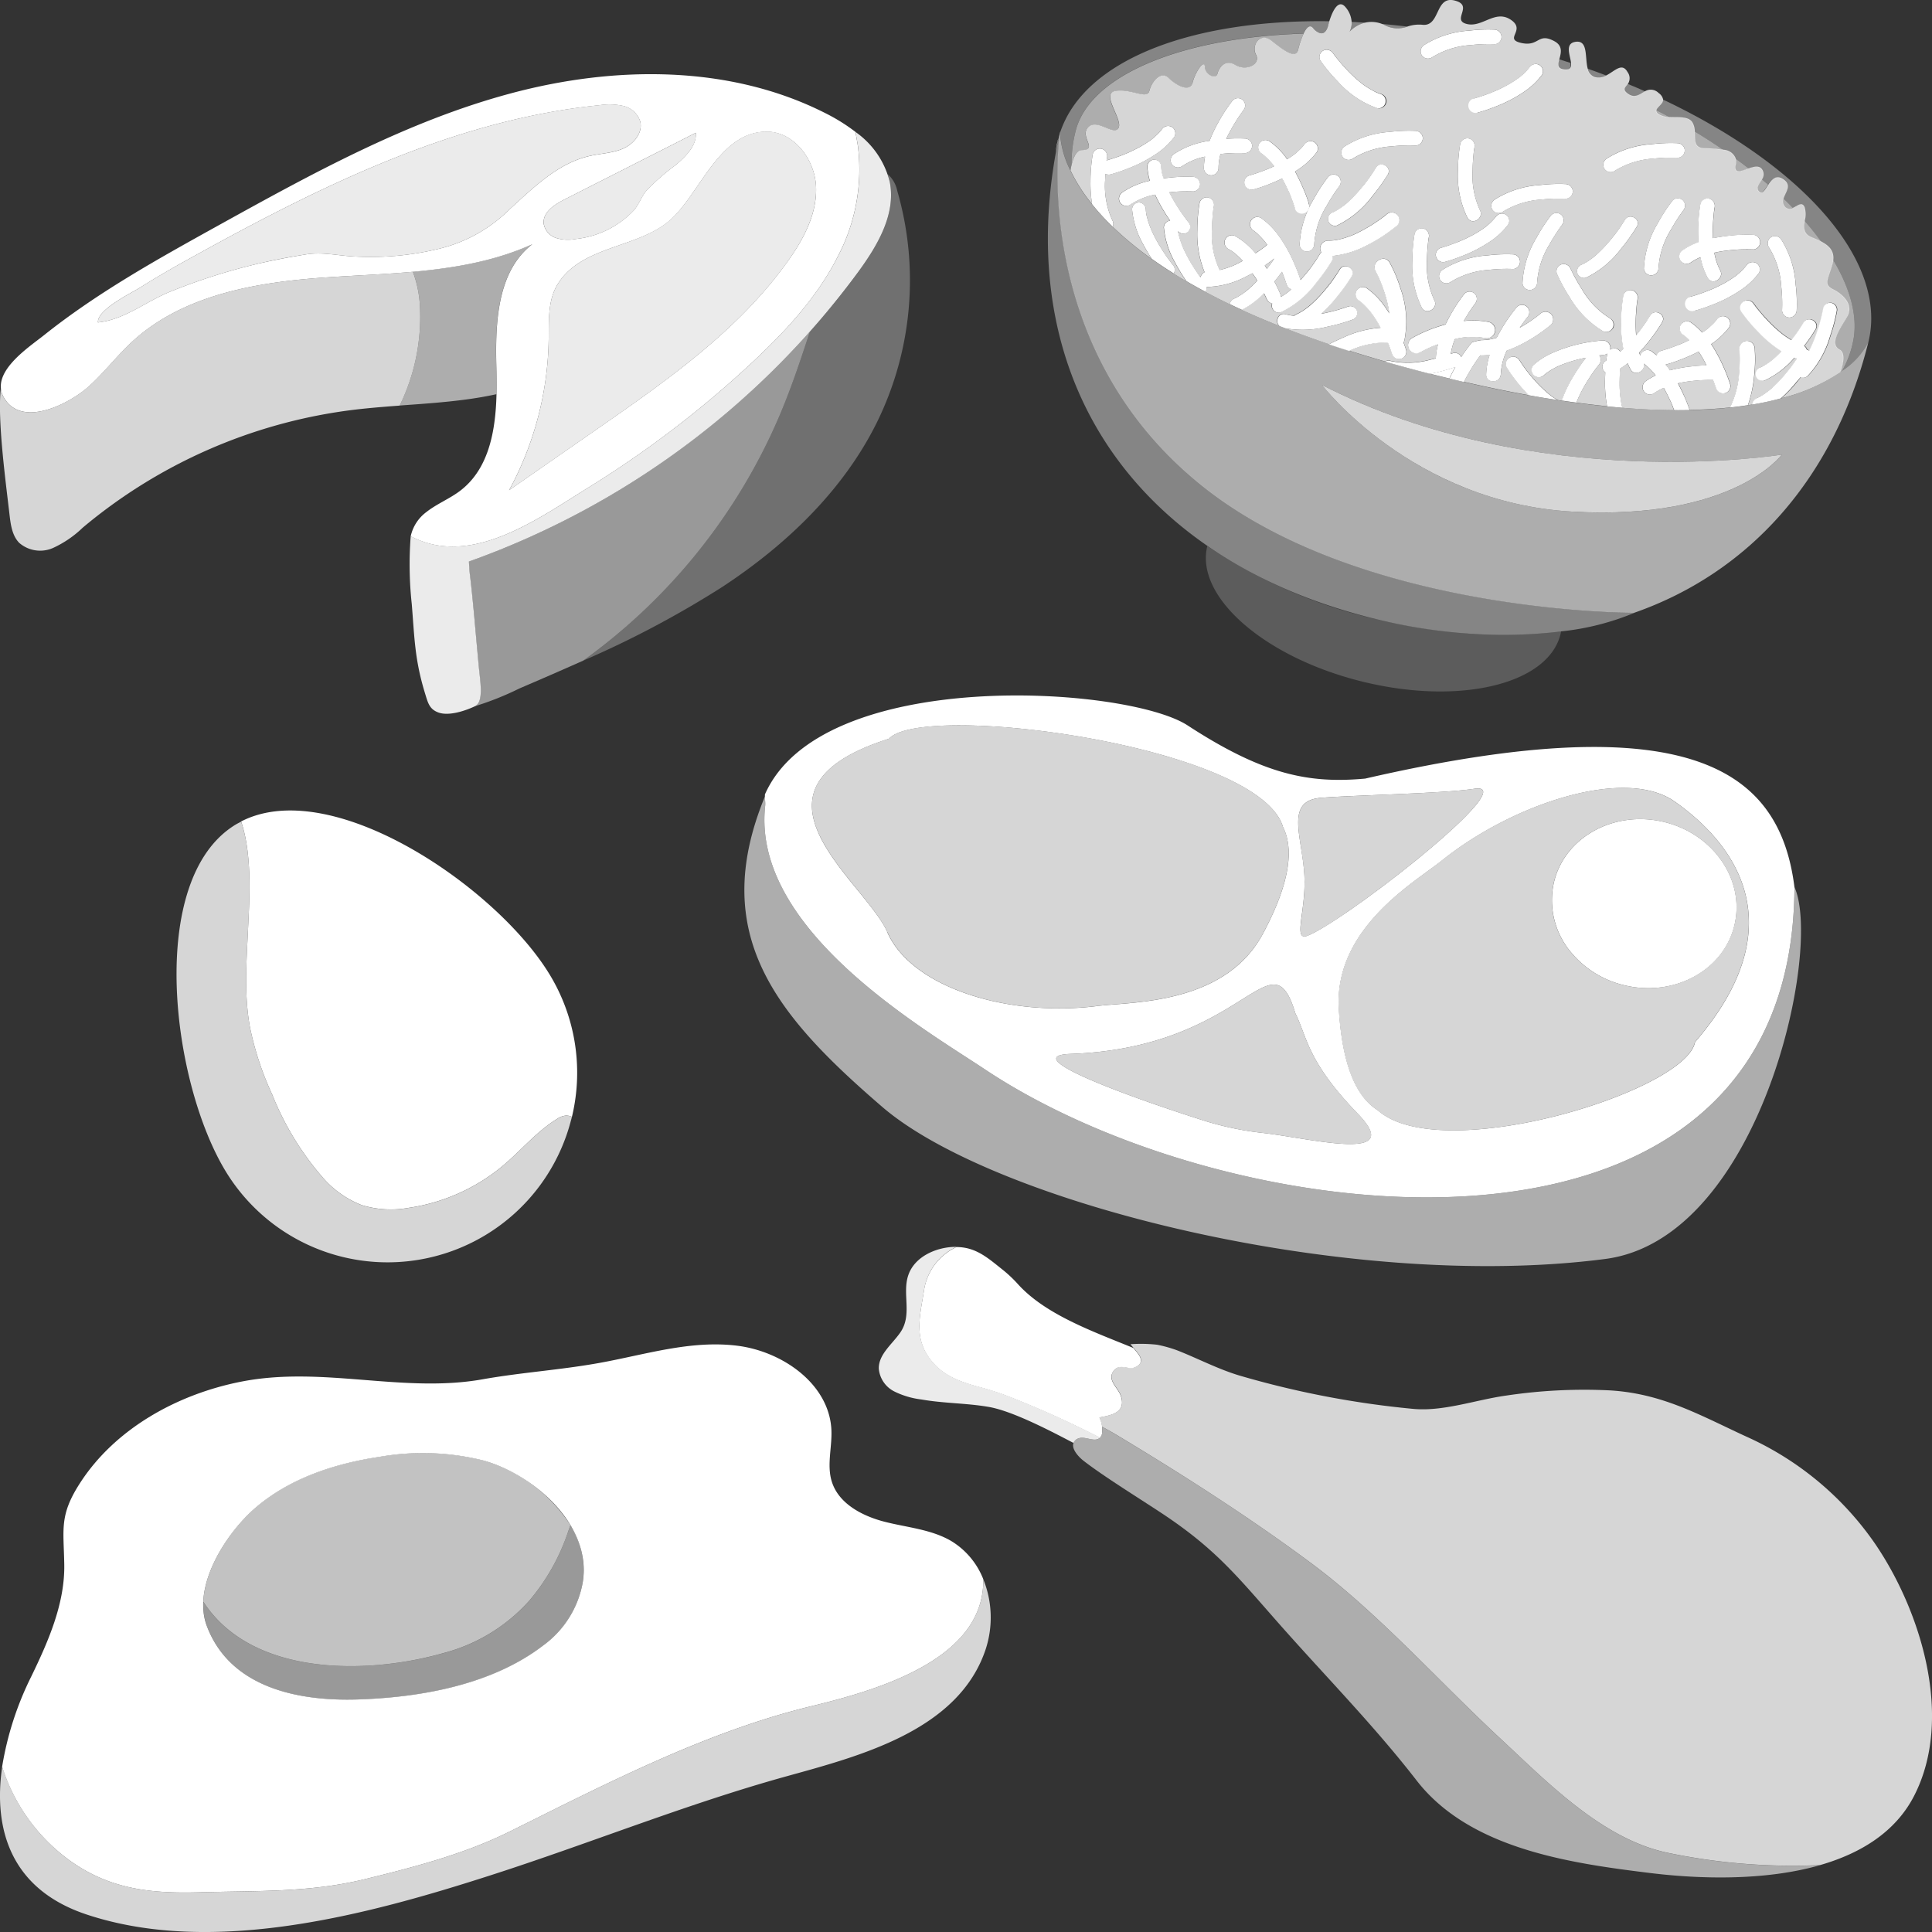
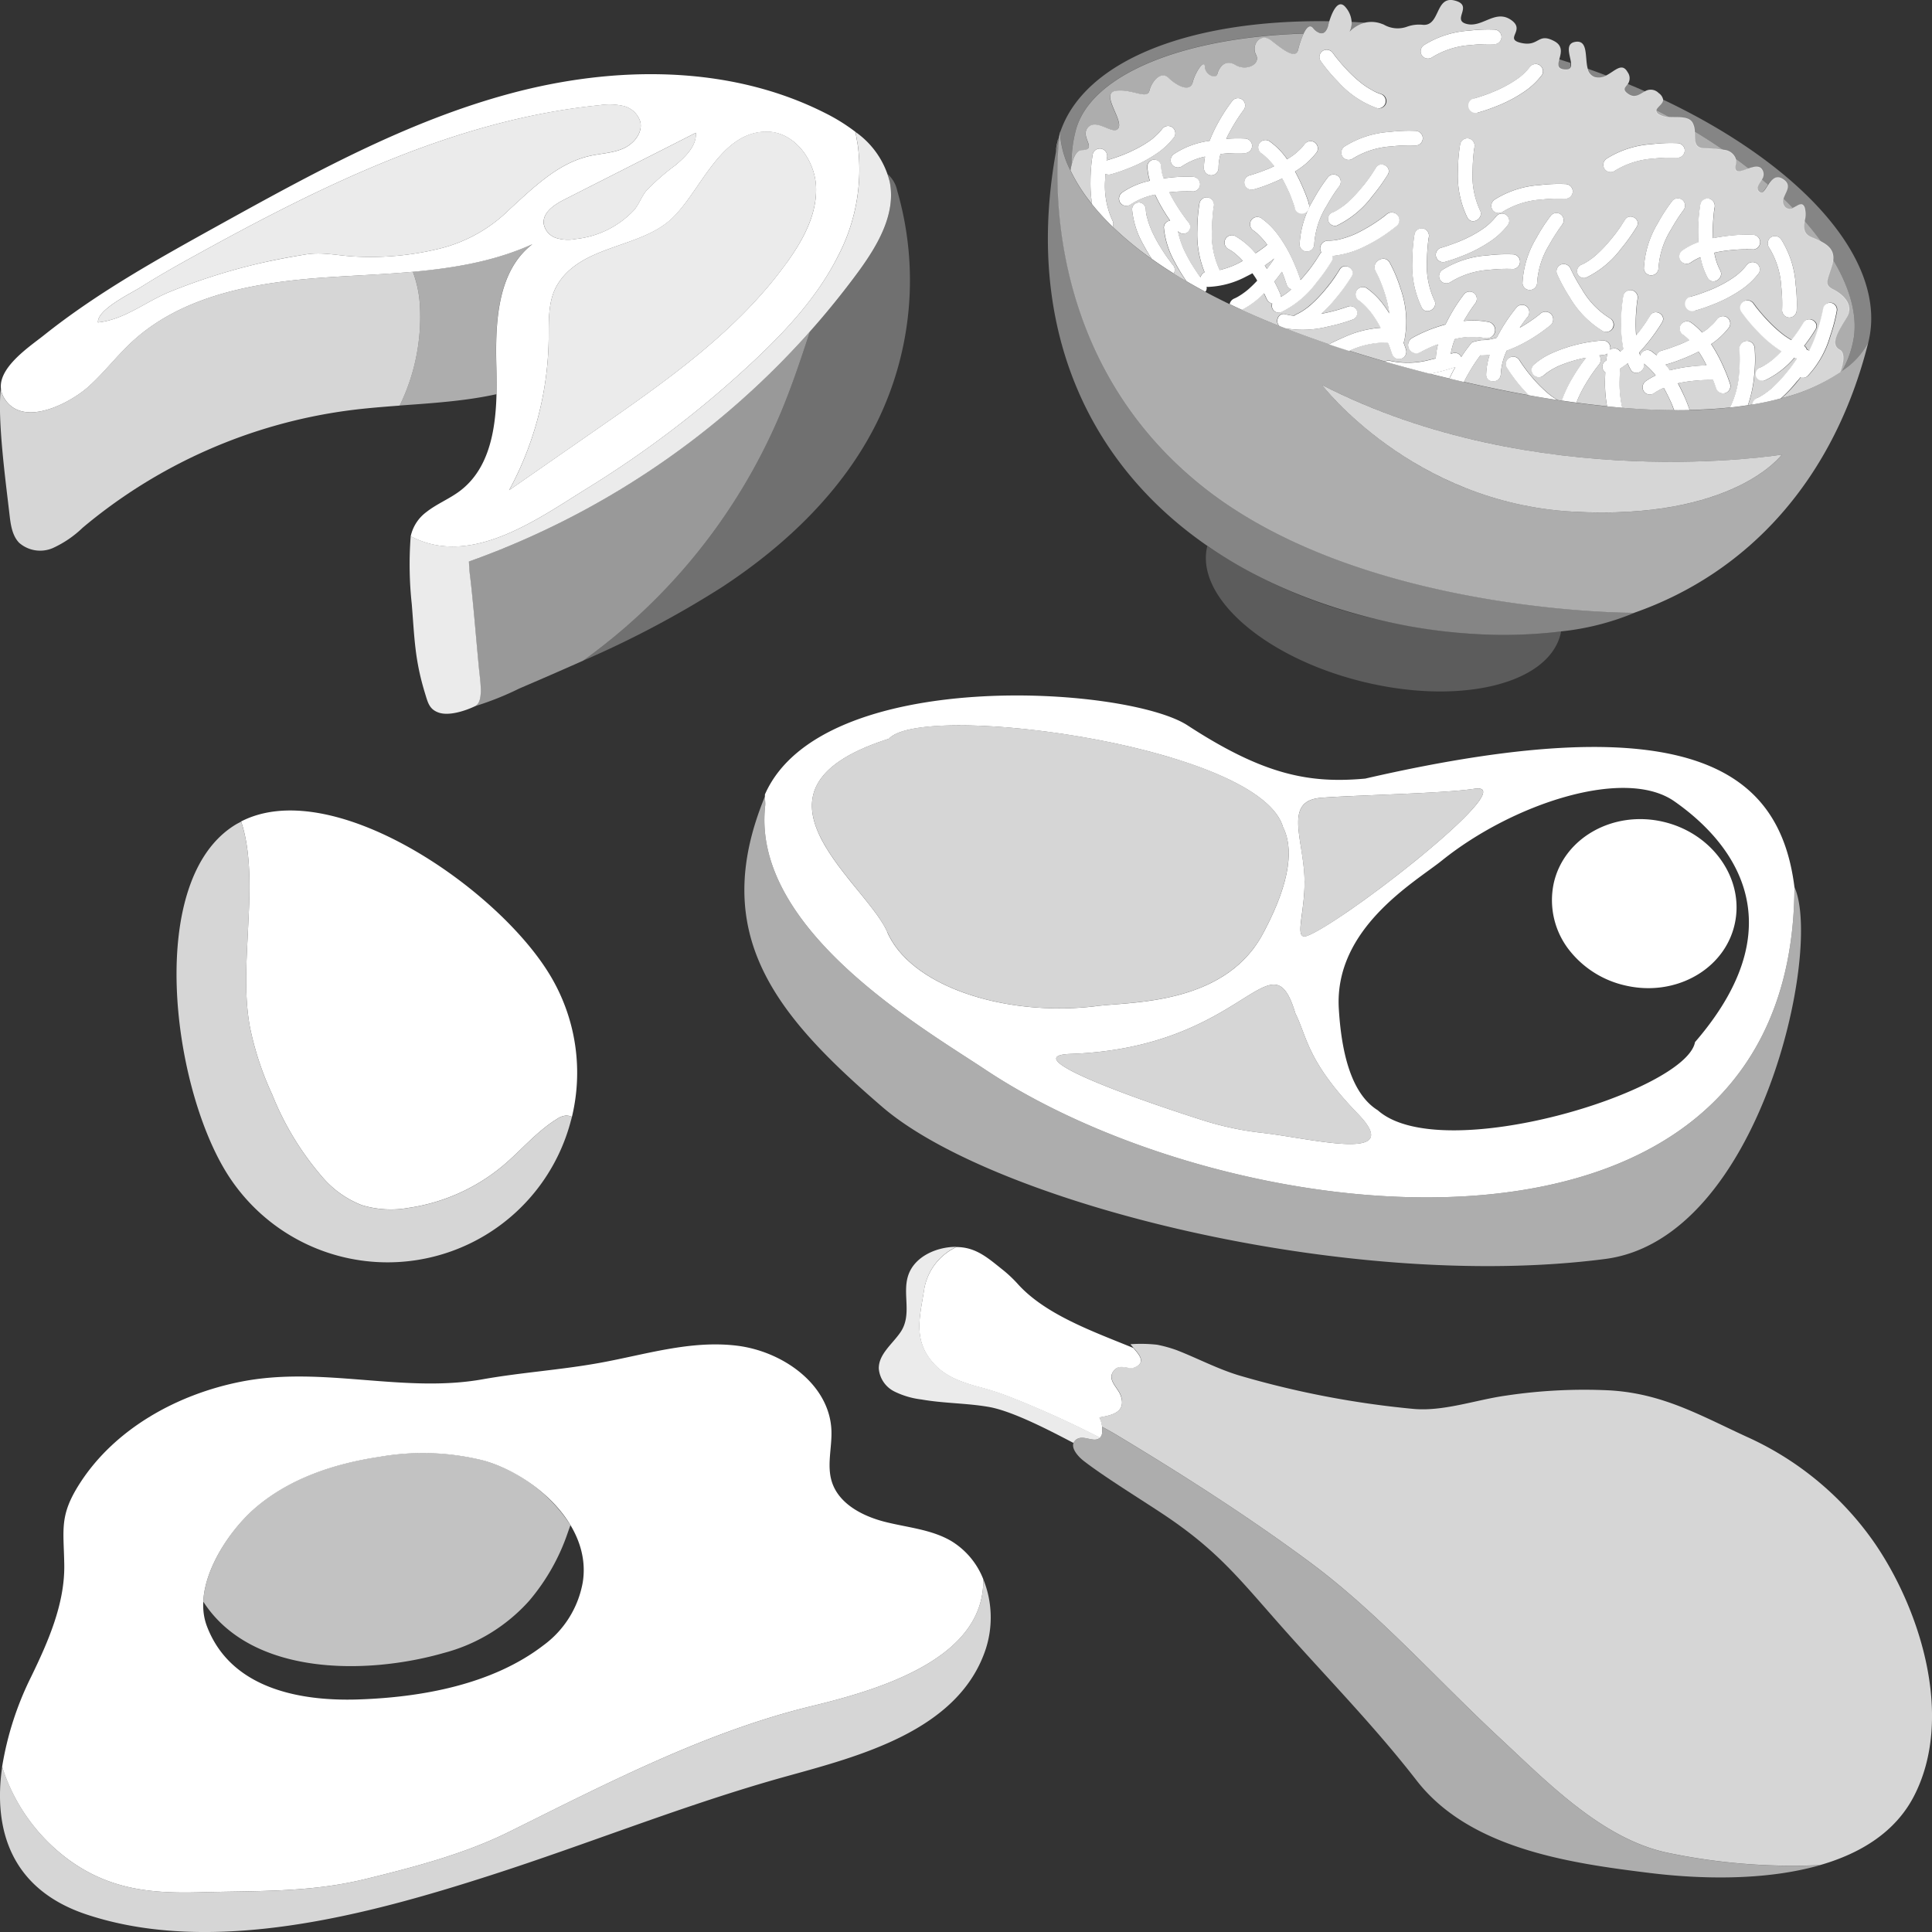
<svg xmlns="http://www.w3.org/2000/svg" viewBox="0 0 300 300">
  <rect x="0" y="0" width="300" height="300" fill="#333333" stroke="none" />
  <g fill="#fff">
    <path d="m 211.99 120.9 c -8.75 .8 -15.82 -.6 -27.58 -8.26 -9.41 -6.13 -56.82 -9.26 -65.63 10.71 -.04 .63 .1 1.24 .03 1.84 -2.08 19.16 24.58 34.51 34.17 40.89 39.08 26 125.45 35.35 125.66 -28.34 -2.23 -17.54 -15.16 -28.69 -66.65 -16.84 z m -6.84 2.98 c 5.33 -.42 19.02 -.66 23.79 -1.4 7.8 -1.2 -20.07 20.54 -25.91 22.82 -2.34 .91 -.18 -3.94 -.49 -9.42 -.35 -6.04 -3.07 -11.56 2.61 -12 z m -67.36 20.87 c -3.43 -7.86 -24.7 -22.12 .25 -30.04 5.2 -5.79 57.37 1.05 61.17 13.67 q 2.8 5.58 -3.11 16.62 c -5.91 11.04 -20.38 10.54 -25.68 11.21 -13.88 1.76 -28.87 -2.84 -32.64 -11.46 z m 58.11 31.15 a 47.9 47.9 0 0 1 -9.29 -2 c -12.94 -4.13 -28.44 -9.97 -20.38 -10.25 27.32 -.96 31.12 -18.9 34.92 -6.28 1.87 3.72 1.76 7.37 9.7 15.58 7.46 7.71 -7.26 3.8 -14.95 2.95 z m 67.3 -14.08 c -1.4 7.65 -39.41 19.34 -49.26 10.58 q -5.31 -3.29 -6.05 -15.78 c -.74 -12.5 11.84 -19.65 16.01 -23 10.9 -8.77 28.35 -14.58 36.08 -9.2 7.04 4.91 20.33 17.59 3.22 37.4 z" />
    <path d="m 278.64 137.74 c -.2 63.69 -86.57 54.34 -125.66 28.34 -9.59 -6.38 -36.25 -21.73 -34.17 -40.89 a 12.66 12.66 0 0 0 -.03 -1.52 c -8.85 21.47 1.81 34.08 18.23 48.22 17.35 14.93 72.41 28.79 112.26 23.6 24.04 -3.13 33.75 -48.06 29.37 -57.75 z" opacity=".6" />
    <g fill-rule="evenodd">
      <path d="m 196.1 144.99 q 5.91 -11.04 3.11 -16.62 c -3.8 -12.62 -55.98 -19.46 -61.17 -13.67 -24.95 7.92 -3.68 22.17 -.25 30.04 3.77 8.63 18.76 13.23 32.64 11.46 5.29 -.67 19.76 -.17 25.67 -11.21 z" opacity=".8" />
      <path d="m 201.15 157.37 c -3.8 -12.62 -7.6 5.32 -34.92 6.28 -8.06 .28 7.44 6.12 20.38 10.25 a 47.9 47.9 0 0 0 9.29 2 c 7.7 .85 22.42 4.76 14.96 -2.95 -7.95 -8.21 -7.84 -11.86 -9.71 -15.58 z" opacity=".8" />
      <path d="m 228.94 122.48 c -4.77 .74 -18.46 .98 -23.79 1.4 -5.68 .45 -2.96 5.97 -2.61 12.01 .32 5.48 -1.84 10.33 .49 9.42 5.84 -2.29 33.71 -24.03 25.91 -22.83 z" opacity=".8" />
-       <path d="m 259.96 124.42 c -7.73 -5.38 -25.18 .43 -36.08 9.2 -4.17 3.35 -16.75 10.5 -16.01 23 q .74 12.5 6.05 15.78 c 9.85 8.76 47.86 -2.93 49.26 -10.58 17.12 -19.81 3.83 -32.5 -3.22 -37.4 z m -4.02 29.02 a 15.78 15.78 0 0 1 -3.55 -.41 15.33 15.33 0 0 1 -8.54 -5.26 12.55 12.55 0 0 1 -2.58 -10.69 c 1.61 -7.01 9.23 -11.27 16.96 -9.48 s 12.72 8.94 11.11 15.95 c -1.37 5.93 -7.02 9.89 -13.42 9.89 z" opacity=".8" />
    </g>
    <path d="m 255.95 153.44 a 15.78 15.78 0 0 1 -3.55 -.41 15.33 15.33 0 0 1 -8.54 -5.26 12.56 12.56 0 0 1 -2.58 -10.69 c 1.61 -7.01 9.23 -11.27 16.96 -9.48 s 12.72 8.94 11.11 15.95 c -1.35 5.93 -7 9.89 -13.4 9.89 z" />
    <path d="m 164.28 21.68 a 15.51 15.51 0 0 0 -.35 1.9 c .14 -.75 .29 -1.5 .44 -2.25 -.02 .12 -.06 .23 -.09 .35 z" />
    <path d="m 252.82 14.66 c 1.07 .72 1.79 -.08 2.63 -.48 q -1.33 -.59 -2.7 -1.15 c -.39 .61 -1.02 .9 .07 1.63 z" opacity=".4" />
    <path d="m 290.1 53.19 l -.01 .04 .01 -.03 z" />
-     <path d="m 218.54 4.13 q -1.99 -.24 -3.95 -.41 c .1 .04 .2 .07 .31 .12 a 4.28 4.28 0 0 0 3.64 .29 z" opacity=".4" />
    <path d="m 209.57 4.92 a 4.96 4.96 0 0 1 2.42 -1.4 q -1.06 -.07 -2.11 -.12 a 2.94 2.94 0 0 1 -.31 1.52 z" opacity=".4" />
    <path d="m 242.9 10.85 c .92 .07 1.05 -.41 .97 -1.08 q -.89 -.29 -1.79 -.57 c -.23 .85 -.41 1.55 .82 1.65 z" opacity=".4" />
    <path d="m 247.53 12.01 a 2.39 2.39 0 0 0 1.91 -.28 q -1.47 -.56 -2.98 -1.09 a 1.71 1.71 0 0 0 1.07 1.37 z" opacity=".4" />
    <path d="m 257.16 17.1 q 1.08 .55 2.14 1.12 c 1.36 .05 2.87 -.13 3.46 .87 a 2.92 2.92 0 0 1 .35 1.31 q 2.35 1.42 4.51 2.91 a 2.13 2.13 0 0 1 1.82 1.29 q 1.07 .78 2.08 1.57 c .78 -.27 1.57 -.45 2 .13 a 1.36 1.36 0 0 1 .06 1.55 q .49 .41 .96 .83 c .52 -.78 1.17 -1.52 2.23 -.85 1.5 .94 .46 2 .13 3.03 q .75 .72 1.45 1.45 c .72 -.33 1.42 -1.02 1.82 -.06 a 3.96 3.96 0 0 1 .02 2.06 q 1.43 1.63 2.61 3.26 c 1.15 .62 1.93 1.39 1.82 2.75 2.78 4.64 3.91 9.06 3.12 12.75 a 15.45 15.45 0 0 1 -1.71 4.54 12.03 12.03 0 0 0 4.08 -4.43 c 3.14 -12.64 -10.24 -27.49 -31.94 -37.75 .12 .72 -.82 1.18 -1.01 1.67 z" opacity=".4" />
    <path d="m 166.4 25.6 a 19.73 19.73 0 0 1 .62 -5.27 c 2.16 -8.63 16.33 -14.53 35.4 -15.13 .43 -.9 .94 -1.46 1.45 -.86 a 2.27 2.27 0 0 0 1.13 .81 h .38 c .34 -.09 .63 -.44 .83 -1.07 0 0 .08 -.33 .22 -.78 -21.48 -.31 -38.11 6.02 -41.83 17.32 a 14.88 14.88 0 0 0 1.62 5.85 c .05 -.31 .11 -.6 .18 -.87 z" opacity=".4" />
    <path d="m 287.74 53.06 c .79 -3.7 -.34 -8.12 -3.12 -12.75 a 4.11 4.11 0 0 1 -.15 .8 c -.73 2.52 -1.37 3.09 .14 3.85 s 3.3 2.41 2.11 4.36 -2.7 4.16 -1.12 4.99 c .88 .46 .65 2.08 .09 3.54 .12 -.08 .23 -.16 .34 -.24 a 15.45 15.45 0 0 0 1.71 -4.55 z" opacity=".6" />
    <path d="m 257.47 17.76 a 3.32 3.32 0 0 0 1.83 .46 q -1.05 -.57 -2.14 -1.12 c -.08 .21 -.02 .42 .31 .66 z" opacity=".6" />
    <path d="m 281.24 36.85 a 16.9 16.9 0 0 1 1.57 .71 q -1.18 -1.63 -2.61 -3.26 c -.16 1.04 -.26 2.03 1.04 2.55 z" opacity=".6" />
    <path d="m 264.52 23.06 a 21.74 21.74 0 0 1 3.11 .25 q -2.16 -1.49 -4.51 -2.91 c .08 1.28 -.22 2.57 1.4 2.66 z" opacity=".6" />
    <path d="m 167.96 23.33 c 2.62 -.06 -.38 -2.08 .99 -3.55 s 4.05 1.43 4.73 .09 -2.9 -5.39 -.41 -5.75 4.84 1.43 5.2 -.02 1.79 -3.15 2.99 -1.97 3.32 2.33 3.73 .67 1.83 -3.7 1.9 -2.38 1.72 1.93 1.93 1.08 1.11 -2.41 2.8 -1.39 3.98 -.11 3.2 -1.6 .67 -3.53 2.37 -2.2 3.77 3.03 4.17 1.44 a 14.74 14.74 0 0 1 .86 -2.53 c -19.07 .6 -33.24 6.5 -35.4 15.13 a 19.73 19.73 0 0 0 -.62 5.25 c .32 -1.32 .81 -2.25 1.56 -2.27 z" opacity=".6" />
    <path d="m 277.06 32.05 a .95 .95 0 0 0 1.3 .24 q -.7 -.73 -1.45 -1.45 a 1.22 1.22 0 0 0 .15 1.21 z" opacity=".6" />
    <path d="m 273.13 29.81 c .51 .44 .9 -.37 1.41 -1.14 q -.47 -.42 -.96 -.83 c -.38 .77 -1.08 1.43 -.45 1.97 z" opacity=".6" />
    <path d="m 269.48 25.61 c -.3 1.58 .85 .97 2.05 .56 q -1.01 -.79 -2.08 -1.57 a 2.11 2.11 0 0 1 .03 1.01 z" opacity=".6" />
    <path d="m 205 5.15 a .79 .79 0 0 0 .38 0 c -.13 0 -.26 0 -.38 0 z" />
    <path d="m 206.21 4.08 c -.2 .64 -.49 .98 -.83 1.07 a .79 .79 0 0 1 -.38 0 2.28 2.28 0 0 1 -1.12 -.81 c -.51 -.6 -1.03 -.03 -1.45 .86 a 14.74 14.74 0 0 0 -.86 2.53 c -.4 1.59 -2.47 -.11 -4.17 -1.44 s -3.15 .71 -2.37 2.2 -1.51 2.62 -3.2 1.6 -2.59 .55 -2.8 1.39 -1.86 .23 -1.93 -1.08 -1.48 .73 -1.9 2.38 -2.53 .51 -3.73 -.67 -2.63 .52 -2.99 1.97 -2.72 -.33 -5.2 .02 1.1 4.4 .41 5.75 -3.36 -1.56 -4.73 -.09 1.63 3.49 -.99 3.55 c -.75 .02 -1.24 .95 -1.57 2.27 -.07 .28 -.13 .56 -.18 .87 a 27.01 27.01 0 0 0 3.36 5.26 20.71 20.71 0 0 1 -.25 -3.58 26.15 26.15 0 0 1 .35 -4.2 1.14 1.14 0 0 1 1.38 -.83 1.16 1.16 0 0 1 .83 1.38 c -.02 .1 -.03 .2 -.05 .3 l -.02 .11 h .02 c .28 -.07 .56 -.16 .83 -.25 q .88 -.28 1.75 -.62 .28 -.11 .55 -.23 l .24 -.1 c -.2 .09 .03 -.01 .11 -.05 .39 -.18 .78 -.36 1.16 -.56 a 17.02 17.02 0 0 0 2.3 -1.41 l .16 -.12 .03 -.03 c .04 -.03 .17 -.14 .2 -.17 .16 -.14 .32 -.28 .47 -.43 s .32 -.32 .47 -.48 c .06 -.07 .13 -.14 .19 -.22 s .22 -.28 .08 -.1 a 1.17 1.17 0 0 1 1.55 -.43 1.14 1.14 0 0 1 .43 1.55 11.56 11.56 0 0 1 -2.5 2.43 21.64 21.64 0 0 1 -4.92 2.57 22.82 22.82 0 0 1 -2.47 .83 1.18 1.18 0 0 1 -.83 -.09 c -.02 .33 -.03 .66 -.04 .99 a 12.88 12.88 0 0 0 1.13 6.24 1.08 1.08 0 0 1 .05 1 52.23 52.23 0 0 0 6.07 5 c -.48 -.74 -.94 -1.49 -1.34 -2.27 a 13.49 13.49 0 0 1 -1.72 -5.4 1.08 1.08 0 0 1 1.04 -1.09 1.09 1.09 0 0 1 1.09 1.04 5.39 5.39 0 0 0 .24 1.42 12.96 12.96 0 0 0 .53 1.57 6.42 6.42 0 0 0 .26 .6 c .12 .26 .25 .52 .38 .77 q .37 .71 .79 1.4 .69 1.14 1.48 2.21 c .15 .21 .31 .41 .46 .61 l .05 .06 a 1.12 1.12 0 0 1 .14 1.36 q .94 .59 1.96 1.18 a 27.02 27.02 0 0 1 -1.79 -2.93 13.5 13.5 0 0 1 -1.72 -5.4 1.08 1.08 0 0 1 .97 -1.08 27.33 27.33 0 0 1 -1.8 -2.96 c -.18 -.35 -.36 -.71 -.53 -1.08 a 10.54 10.54 0 0 0 -3.89 1.59 1.15 1.15 0 0 1 -1.56 -.39 1.17 1.17 0 0 1 .39 -1.56 11.85 11.85 0 0 1 4.24 -1.79 9.9 9.9 0 0 1 -.38 -2.18 1.07 1.07 0 0 1 2.14 -.05 5.39 5.39 0 0 0 .24 1.42 c .04 .15 .09 .3 .14 .44 .21 -.03 .41 -.06 .62 -.08 a 24.28 24.28 0 0 1 3.96 -.16 1.14 1.14 0 0 1 .1 2.27 h -.04 a 24.25 24.25 0 0 0 -3.74 .13 h -.01 c .05 .11 .1 .22 .16 .32 q .37 .71 .79 1.4 .69 1.14 1.48 2.21 c .15 .21 .31 .41 .46 .61 l .05 .06 a 1.09 1.09 0 0 1 .02 1.51 1.08 1.08 0 0 1 -1.51 .02 c -.03 -.04 -.06 -.08 -.1 -.12 a 6.89 6.89 0 0 0 .18 .82 12.96 12.96 0 0 0 .53 1.57 c .11 .26 .12 .29 .26 .6 q .18 .39 .38 .77 c .25 .48 .52 .94 .79 1.4 .42 .7 .88 1.37 1.35 2.03 a 1.24 1.24 0 0 1 .64 -.79 15.81 15.81 0 0 1 -1.13 -6.56 26.26 26.26 0 0 1 .35 -4.2 1.14 1.14 0 0 1 1.38 -.83 1.16 1.16 0 0 1 .83 1.38 c -.02 .1 -.03 .2 -.05 .3 -.02 .12 -.03 .23 -.05 .35 -.01 .06 -.02 .12 -.02 .19 v .02 c -.09 .87 -.15 1.75 -.16 2.63 a 12.88 12.88 0 0 0 1.13 6.24 1.01 1.01 0 0 1 .06 .14 13.23 13.23 0 0 0 1.39 -.41 11.46 11.46 0 0 0 1.5 -.64 c .23 -.12 .46 -.25 .69 -.37 a 12.56 12.56 0 0 0 -1.03 -1.02 c -.11 -.1 -.23 -.19 -.34 -.28 l -.07 -.05 -.14 -.1 a 8.45 8.45 0 0 0 -.73 -.45 1.14 1.14 0 0 1 1.12 -1.98 11.67 11.67 0 0 1 3.18 2.69 c .34 -.23 .67 -.45 1 -.69 .11 -.08 .23 -.17 .34 -.25 l .12 -.1 c .07 -.05 .13 -.11 .2 -.16 a 1.52 1.52 0 0 1 .16 -.12 c -.03 -.04 -.05 -.08 -.08 -.11 -.07 -.1 -.14 -.19 -.21 -.28 l -.04 -.05 -.04 -.04 a 11.92 11.92 0 0 0 -.9 -.99 q -.24 -.24 -.5 -.46 c -.03 -.03 -.15 -.12 -.17 -.14 l -.16 -.12 a 1.16 1.16 0 0 1 -.43 -1.55 1.14 1.14 0 0 1 1.55 -.43 11.43 11.43 0 0 1 2.52 2.44 21.85 21.85 0 0 1 2.73 4.82 23.28 23.28 0 0 1 .9 2.38 q .49 -.54 .95 -1.11 c .16 -.2 .31 -.4 .47 -.59 l .06 -.07 .04 -.05 .21 -.29 q .34 -.47 .67 -.96 c .2 -.3 .39 -.59 .57 -.9 a 1.11 1.11 0 0 1 .27 -.31 1.16 1.16 0 0 1 -.19 -.6 1.21 1.21 0 0 1 1.17 -1.22 8.85 8.85 0 0 0 .89 -.05 c .03 0 .3 -.04 .31 -.04 .13 -.02 .26 -.05 .39 -.07 a 12.71 12.71 0 0 0 1.66 -.48 11.33 11.33 0 0 0 1.5 -.64 c .48 -.24 .96 -.5 1.42 -.77 a 25.87 25.87 0 0 0 2.25 -1.48 c .11 -.08 .23 -.17 .34 -.25 l .12 -.1 c .07 -.05 .13 -.11 .2 -.16 a 1.22 1.22 0 0 1 1.69 -.02 1.2 1.2 0 0 1 .01 1.69 c -.3 .26 -.62 .5 -.94 .74 a 24.33 24.33 0 0 1 -3.93 2.43 14.43 14.43 0 0 1 -5.21 1.57 .96 .96 0 0 1 -.11 .83 28.56 28.56 0 0 1 -2.41 3.38 14.94 14.94 0 0 1 -5.5 4.55 1.08 1.08 0 0 1 -1.33 -.73 .99 .99 0 0 1 .02 -.64 1.27 1.27 0 0 1 -.89 -.78 c .14 .31 .01 .02 -.04 -.08 -.11 -.25 -.23 -.49 -.35 -.74 a 13.27 13.27 0 0 1 -3.43 2.59 q 2.73 1.25 5.81 2.48 c -.7 -.66 -.16 -2.14 .97 -1.82 a 7.86 7.86 0 0 0 1.34 .24 1.46 1.46 0 0 1 .41 -.26 c -.18 .08 .18 -.09 .21 -.1 .12 -.06 .25 -.13 .37 -.2 .22 -.12 .43 -.26 .63 -.4 q .18 -.12 .36 -.26 c .17 -.13 .12 -.09 .22 -.17 q .3 -.25 .6 -.52 a 21.62 21.62 0 0 0 2.25 -2.42 c .16 -.2 .31 -.4 .47 -.59 l .06 -.07 .04 -.05 c .07 -.1 .14 -.19 .21 -.29 q .34 -.47 .67 -.96 c .2 -.29 .39 -.59 .57 -.9 .7 -1.18 2.57 -.13 1.86 1.05 a 28.75 28.75 0 0 1 -2.41 3.38 21.37 21.37 0 0 1 -2.32 2.46 c .23 -.05 .46 -.09 .68 -.14 a 26.64 26.64 0 0 0 3.56 -1.01 1.08 1.08 0 0 1 1.33 .73 1.1 1.1 0 0 1 -.7 1.34 26.92 26.92 0 0 1 -3.8 1.07 15.88 15.88 0 0 1 -6.62 .27 q 3.2 1.25 6.8 2.47 c .77 -.41 1.55 -.77 2.35 -1.11 a 16.47 16.47 0 0 1 5.67 -1.46 c -.07 -.13 -.13 -.26 -.2 -.39 q -.33 -.59 -.7 -1.15 -.2 -.3 -.4 -.58 c -.07 -.1 -.14 -.19 -.21 -.28 l -.04 -.05 -.03 -.04 a 12.09 12.09 0 0 0 -.9 -.99 c -.16 -.16 -.33 -.31 -.5 -.46 -.03 -.03 -.15 -.12 -.17 -.14 -.05 -.04 -.11 -.08 -.16 -.12 a 1.16 1.16 0 0 1 -.43 -1.55 1.14 1.14 0 0 1 1.54 -.43 11.43 11.43 0 0 1 2.52 2.44 16.67 16.67 0 0 1 1.03 1.51 17.8 17.8 0 0 0 -.76 -3.25 q -.23 -.72 -.51 -1.42 c -.08 -.21 -.17 -.42 -.26 -.63 l -.01 -.01 -.01 -.03 c -.04 -.08 -.07 -.15 -.1 -.23 -.15 -.33 -.3 -.65 -.48 -.97 -.8 -1.44 1.4 -2.76 2.2 -1.32 a 22.18 22.18 0 0 1 1.67 4 15.27 15.27 0 0 1 .61 8.01 1.36 1.36 0 0 1 -.15 .37 c .15 .4 .29 .8 .42 1.2 a 1.14 1.14 0 0 1 -2.18 .64 c -.08 -.27 -.18 -.54 -.28 -.81 s -.19 -.52 -.29 -.78 c -.03 -.08 -.07 -.17 -.1 -.25 a 13.14 13.14 0 0 0 -5.97 1.29 q 2.66 .84 5.53 1.67 a .96 .96 0 0 1 .82 -.11 13.19 13.19 0 0 0 6.21 -.19 q .42 -.09 .85 -.2 a 11.19 11.19 0 0 1 .34 -2.19 c -.29 .11 -.59 .21 -.88 .33 l -.19 .08 -.16 .07 c -.17 .08 -.34 .16 -.51 .24 -.32 .16 -.65 .32 -.96 .5 a 1.28 1.28 0 1 1 -1.32 -2.2 22.26 22.26 0 0 1 3.98 -1.74 c .39 -.13 .79 -.25 1.2 -.36 .2 -.42 .41 -.84 .64 -1.24 a 26.03 26.03 0 0 1 2.3 -3.53 1.15 1.15 0 0 1 1.6 .01 1.16 1.16 0 0 1 .04 1.57 v .01 c -.01 .01 -.01 .02 -.02 .03 l -.02 .01 -.01 .01 c -.16 .22 -.32 .45 -.48 .67 -.43 .62 -.83 1.27 -1.2 1.93 a 12.64 12.64 0 0 1 3.94 .17 1.28 1.28 0 0 1 -.59 2.49 l -.04 -.01 a 10.93 10.93 0 0 0 -4.7 .16 11 11 0 0 0 -.64 2.31 c .12 -.04 .24 -.08 .36 -.13 a 1.07 1.07 0 0 1 1.27 .6 24.31 24.31 0 0 1 1.67 -2.28 9.31 9.31 0 0 1 1.44 -.34 8.85 8.85 0 0 0 .89 -.05 c .03 0 .29 -.04 .32 -.04 .13 -.02 .26 -.05 .39 -.08 .26 -.06 .53 -.12 .79 -.2 .23 -.45 .47 -.88 .72 -1.31 a 26.06 26.06 0 0 1 2.41 -3.46 1.15 1.15 0 0 1 1.61 -.02 1.17 1.17 0 0 1 .02 1.61 c -.06 .07 -.12 .15 -.18 .22 s -.14 .18 -.21 .27 l -.02 .03 c -.04 .06 -.08 .11 -.12 .17 -.22 .3 -.44 .62 -.65 .93 .08 -.05 .16 -.08 .24 -.13 a 25.99 25.99 0 0 0 2.25 -1.48 c .11 -.08 .23 -.17 .34 -.26 l .12 -.1 c .07 -.05 .13 -.11 .2 -.16 a 1.22 1.22 0 0 1 1.69 -.02 1.2 1.2 0 0 1 .02 1.69 c -.3 .26 -.62 .5 -.94 .74 a 24.41 24.41 0 0 1 -3.93 2.43 19.33 19.33 0 0 1 -2 .85 9.8 9.8 0 0 0 -.93 3.65 c -.04 1.46 -2.31 1.51 -2.27 .05 a 11.15 11.15 0 0 1 .54 -3.05 9.71 9.71 0 0 1 -1.22 .09 1.2 1.2 0 0 1 -.22 -.02 l -.04 .06 -.02 .03 -.12 .17 q -.78 1.06 -1.45 2.19 c -.32 .54 -.63 1.1 -.92 1.69 q 5.31 1.22 10.05 2.07 c -.31 -.32 -.61 -.64 -.89 -.97 a 26.12 26.12 0 0 1 -2.52 -3.36 1.14 1.14 0 0 1 1.95 -1.17 c .19 .3 .39 .6 .59 .89 q .35 .5 .72 .98 c .19 .25 .45 .57 .78 .95 a 20.55 20.55 0 0 0 2.38 2.38 9.51 9.51 0 0 0 1.2 .88 c .1 .06 .21 .12 .31 .18 l .63 .09 a 19.89 19.89 0 0 1 1.73 -3.66 26.86 26.86 0 0 1 2.05 -3.01 c -.26 .05 -.53 .1 -.79 .16 a 21.49 21.49 0 0 0 -3.22 1.02 l -.08 .03 -.17 .08 c -.1 .05 -.2 .1 -.3 .14 -.27 .13 -.53 .27 -.78 .42 s -.49 .31 -.73 .48 l -.16 .12 -.04 .03 c -.11 .09 -.21 .18 -.32 .28 a 1.14 1.14 0 0 1 -1.62 -1.59 10.83 10.83 0 0 1 2.78 -1.83 23.32 23.32 0 0 1 8.04 -2.02 1.15 1.15 0 0 1 1.16 1.11 1.05 1.05 0 0 1 -.05 .33 1.2 1.2 0 0 1 .93 -.18 1.07 1.07 0 0 1 .65 .46 c .12 -.11 .25 -.21 .37 -.32 .04 -.03 .07 -.07 .11 -.1 a 19.81 19.81 0 0 1 -.35 -4.06 26.26 26.26 0 0 1 .35 -4.2 1.14 1.14 0 0 1 1.38 -.83 1.16 1.16 0 0 1 .83 1.38 c -.02 .1 -.03 .2 -.05 .3 -.02 .12 -.03 .23 -.05 .35 -.01 .06 -.02 .12 -.02 .19 v .02 c -.09 .88 -.15 1.75 -.16 2.63 -.01 .69 .01 1.4 .06 2.1 .05 -.06 .11 -.13 .16 -.19 .16 -.2 .31 -.39 .47 -.59 l .06 -.07 .03 -.05 .22 -.29 q .34 -.47 .67 -.96 c .2 -.29 .39 -.59 .57 -.9 .7 -1.18 2.57 -.13 1.86 1.05 a 28.76 28.76 0 0 1 -2.41 3.38 c -.37 .45 -.75 .89 -1.15 1.32 .05 .16 .11 .32 .17 .48 a 1.13 1.13 0 0 1 1.66 -.73 10.15 10.15 0 0 1 .87 .69 1.11 1.11 0 0 1 .75 -.73 c .28 -.07 .56 -.16 .83 -.25 q .88 -.28 1.75 -.63 c .18 -.07 .37 -.15 .55 -.22 l .25 -.1 c -.21 .09 .03 -.01 .11 -.05 .28 -.12 .55 -.26 .82 -.4 -.02 -.02 -.05 -.05 -.07 -.07 q -.25 -.24 -.5 -.46 c -.03 -.03 -.15 -.12 -.17 -.14 l -.16 -.12 a 1.16 1.16 0 0 1 -.43 -1.55 1.15 1.15 0 0 1 1.55 -.43 10.57 10.57 0 0 1 1.8 1.6 c .21 -.14 .42 -.27 .62 -.42 l .16 -.12 .04 -.03 .2 -.17 c .16 -.14 .32 -.28 .47 -.43 s .32 -.32 .47 -.48 c .06 -.07 .13 -.14 .19 -.22 s .22 -.28 .08 -.1 a 1.16 1.16 0 0 1 1.55 -.43 1.14 1.14 0 0 1 .43 1.55 11.51 11.51 0 0 1 -2.5 2.43 c -.1 .08 -.21 .14 -.32 .21 a 24.18 24.18 0 0 1 2.05 3.86 23.11 23.11 0 0 1 .92 2.43 1.14 1.14 0 0 1 -2.18 .64 c -.08 -.27 -.18 -.54 -.28 -.81 -.07 -.19 -.14 -.37 -.21 -.55 a 25.67 25.67 0 0 0 -3.14 .15 20.22 20.22 0 0 0 -2.32 .37 c .39 .73 .74 1.47 1.07 2.22 .27 .63 .52 1.27 .74 1.92 2.26 -.05 4.35 -.18 6.27 -.38 a 14.15 14.15 0 0 0 1.42 -5.38 22.59 22.59 0 0 0 .04 -3.75 1.2 1.2 0 0 1 1.16 -1.22 1.22 1.22 0 0 1 1.22 1.17 22.66 22.66 0 0 1 -.06 4.03 19.26 19.26 0 0 1 -1 4.8 l .75 -.12 a 1.15 1.15 0 0 1 .77 -1.04 c -.18 .08 .18 -.09 .21 -.1 .12 -.06 .25 -.13 .37 -.2 q .32 -.19 .63 -.4 c .12 -.08 .24 -.17 .36 -.26 .17 -.13 .12 -.09 .22 -.17 .2 -.17 .4 -.34 .6 -.51 a 21.81 21.81 0 0 0 2.25 -2.42 c .16 -.2 .31 -.39 .47 -.59 l .06 -.07 .04 -.05 .21 -.29 q .34 -.47 .67 -.96 c .02 -.03 .03 -.05 .05 -.08 -.13 -.04 -.26 -.09 -.39 -.14 a 13.57 13.57 0 0 1 -4.66 3.56 1.08 1.08 0 0 1 -1.33 -.73 1.1 1.1 0 0 1 .73 -1.33 c -.18 .08 .18 -.09 .21 -.1 .12 -.06 .25 -.13 .37 -.2 q .33 -.19 .63 -.4 c .12 -.08 .24 -.17 .36 -.26 .17 -.13 .12 -.09 .22 -.17 q .3 -.25 .6 -.52 c .3 -.27 .58 -.55 .86 -.84 a 18.87 18.87 0 0 1 -3.57 -2.96 26.07 26.07 0 0 1 -2.7 -3.23 1.15 1.15 0 0 1 .39 -1.56 1.16 1.16 0 0 1 1.56 .39 c .06 .08 .12 .16 .18 .24 s .13 .18 .2 .27 c .04 .05 .08 .1 .12 .15 l .03 .04 c .55 .69 1.12 1.35 1.73 1.98 a 20.16 20.16 0 0 0 2.4 2.16 12.6 12.6 0 0 0 1.19 .77 c .11 -.14 .23 -.29 .34 -.43 l .06 -.07 .03 -.05 .22 -.29 q .34 -.47 .67 -.96 c .2 -.3 .39 -.59 .57 -.9 .7 -1.18 2.57 -.13 1.86 1.05 a 26.07 26.07 0 0 1 -1.76 2.56 1.16 1.16 0 0 1 .43 .62 1.18 1.18 0 0 1 .36 .1 19.77 19.77 0 0 0 1.24 -3.02 26.66 26.66 0 0 0 .94 -3.58 1.08 1.08 0 0 1 1.3 -.78 1.09 1.09 0 0 1 .78 1.3 26.69 26.69 0 0 1 -1.01 3.81 15.11 15.11 0 0 1 -3.47 6.19 1.01 1.01 0 0 1 -1.13 .22 q -.27 .35 -.56 .7 a 20.95 20.95 0 0 1 -2.45 2.58 29.09 29.09 0 0 0 9.11 -4.01 c .56 -1.46 .79 -3.08 -.09 -3.54 -1.59 -.83 -.07 -3.04 1.12 -4.99 s -.6 -3.6 -2.11 -4.36 -.87 -1.33 -.14 -3.85 a 4.11 4.11 0 0 0 .15 -.8 c .11 -1.36 -.67 -2.13 -1.82 -2.75 a 16.9 16.9 0 0 0 -1.57 -.71 c -1.3 -.53 -1.2 -1.52 -1.04 -2.56 a 3.96 3.96 0 0 0 -.02 -2.06 c -.4 -.96 -1.09 -.27 -1.82 .06 a .95 .95 0 0 1 -1.3 -.24 1.22 1.22 0 0 1 -.15 -1.21 c .33 -1.03 1.37 -2.09 -.13 -3.03 -1.06 -.66 -1.71 .07 -2.23 .85 s -.9 1.58 -1.41 1.14 c -.64 -.55 .06 -1.21 .45 -1.97 a 1.36 1.36 0 0 0 -.06 -1.55 c -.42 -.57 -1.22 -.39 -2 -.13 -1.2 .41 -2.35 1.02 -2.05 -.56 a 2.11 2.11 0 0 0 -.03 -1.01 2.13 2.13 0 0 0 -1.82 -1.29 21.74 21.74 0 0 0 -3.11 -.25 c -1.62 -.09 -1.32 -1.38 -1.4 -2.66 a 2.92 2.92 0 0 0 -.35 -1.31 c -.59 -1 -2.1 -.82 -3.46 -.87 a 3.32 3.32 0 0 1 -1.83 -.46 c -.33 -.24 -.38 -.45 -.3 -.66 .19 -.49 1.13 -.96 1 -1.68 a 1.64 1.64 0 0 0 -.67 -.92 1.72 1.72 0 0 0 -2.05 -.32 c -.84 .4 -1.56 1.19 -2.63 .48 -1.09 -.73 -.46 -1.02 -.07 -1.63 a 1.58 1.58 0 0 0 -.08 -1.78 c -.85 -1.53 -1.91 -.23 -3.23 .47 a 2.39 2.39 0 0 1 -1.91 .28 1.71 1.71 0 0 1 -1.07 -1.37 c -.43 -1.73 .09 -4.36 -1.85 -4.09 -1.71 .24 -.88 2.02 -.73 3.21 .08 .67 -.06 1.16 -.97 1.08 -1.23 -.1 -1.05 -.8 -.82 -1.65 .25 -.92 .55 -2.02 -.8 -2.74 -2.61 -1.39 -2.3 .9 -5.12 .28 s .81 -1.96 -1.63 -3.6 -4.42 1.26 -6.85 .65 1.18 -2.87 -1.88 -3.64 -2.2 4.04 -4.96 3.77 a 5.51 5.51 0 0 0 -2.38 .28 4.28 4.28 0 0 1 -3.64 -.3 c -.1 -.05 -.2 -.08 -.31 -.12 a 4.47 4.47 0 0 0 -2.59 -.2 4.96 4.96 0 0 0 -2.42 1.4 2.94 2.94 0 0 0 .31 -1.52 3.85 3.85 0 0 0 -.91 -2.23 c -1.2 -1.51 -2.14 .82 -2.55 2.12 -.14 .47 -.21 .8 -.21 .8 z m 66.92 38.31 a 11.48 11.48 0 0 1 -2.5 2.43 21.64 21.64 0 0 1 -4.92 2.57 23.04 23.04 0 0 1 -2.47 .83 1.14 1.14 0 0 1 -.68 -2.17 l .04 -.01 c .28 -.07 .56 -.16 .83 -.25 q .88 -.28 1.75 -.63 c .19 -.07 .37 -.15 .55 -.22 l .25 -.1 c -.21 .09 .03 -.01 .11 -.05 q .59 -.26 1.16 -.56 a 16.91 16.91 0 0 0 2.29 -1.41 c .05 -.04 .11 -.08 .16 -.12 l .03 -.03 c .03 -.03 .17 -.14 .2 -.17 .16 -.14 .32 -.28 .47 -.43 s .32 -.32 .47 -.49 c .06 -.07 .13 -.14 .19 -.22 s .22 -.28 .08 -.1 a 1.17 1.17 0 0 1 1.55 -.43 1.14 1.14 0 0 1 .43 1.56 z m 3.47 -5.19 a 14.89 14.89 0 0 1 2.24 6.99 24.28 24.28 0 0 1 .16 3.96 1.16 1.16 0 0 1 -1.11 1.16 1.15 1.15 0 0 1 -1.17 -1.11 24.14 24.14 0 0 0 -.13 -3.74 12.91 12.91 0 0 0 -1.94 -6.09 1.15 1.15 0 0 1 .39 -1.56 1.17 1.17 0 0 1 1.56 .39 z m -15.29 1.66 a 10.3 10.3 0 0 1 2.43 -1.25 c -.03 -.57 -.05 -1.14 -.04 -1.71 a 26.26 26.26 0 0 1 .35 -4.2 1.14 1.14 0 0 1 1.38 -.83 1.16 1.16 0 0 1 .83 1.38 c -.02 .1 -.03 .2 -.05 .3 -.02 .12 -.03 .23 -.05 .35 -.01 .06 -.02 .12 -.02 .19 v .01 c -.09 .88 -.15 1.75 -.16 2.63 0 .42 0 .84 .02 1.26 .77 -.16 1.55 -.28 2.31 -.36 a 24.28 24.28 0 0 1 3.96 -.16 1.14 1.14 0 0 1 .05 2.27 24.25 24.25 0 0 0 -3.74 .13 20.04 20.04 0 0 0 -2.36 .38 8.91 8.91 0 0 0 .9 2.72 c .7 1.28 -1.25 2.45 -1.95 1.17 a 11.28 11.28 0 0 1 -1.11 -3.19 8.47 8.47 0 0 0 -1.56 .86 1.15 1.15 0 0 1 -1.56 -.39 1.17 1.17 0 0 1 .38 -1.56 z m -46.06 -22.89 a 1.15 1.15 0 0 1 -1.38 .83 14.89 14.89 0 0 1 -6.13 -4.14 26.03 26.03 0 0 1 -2.7 -3.23 1.15 1.15 0 0 1 .39 -1.56 1.16 1.16 0 0 1 1.57 .39 c .06 .08 .12 .16 .18 .24 l .2 .27 .12 .15 .03 .04 c .55 .69 1.12 1.35 1.73 1.98 a 20.08 20.08 0 0 0 2.4 2.16 12.63 12.63 0 0 0 1.44 .91 6.06 6.06 0 0 0 1.34 .57 1.15 1.15 0 0 1 .81 1.39 z m -21.93 7.81 a 24.26 24.26 0 0 0 -3.74 .13 l -.06 .01 a 8.49 8.49 0 0 0 -.31 2.24 1.14 1.14 0 0 1 -2.27 .05 10.23 10.23 0 0 1 .18 -1.89 10.28 10.28 0 0 0 -3.63 1.53 1.15 1.15 0 0 1 -1.56 -.39 1.17 1.17 0 0 1 .39 -1.56 13.13 13.13 0 0 1 5.5 -2.03 22.21 22.21 0 0 1 1.29 -2.75 26.03 26.03 0 0 1 2.3 -3.53 1.14 1.14 0 0 1 1.61 -.02 1.16 1.16 0 0 1 .04 1.57 v .01 c -.01 .01 -.01 .02 -.02 .03 l -.02 .02 -.01 .01 c -.16 .22 -.32 .45 -.48 .68 q -.74 1.09 -1.38 2.24 c -.26 .46 -.51 .94 -.74 1.43 a 22.08 22.08 0 0 1 2.86 -.05 1.16 1.16 0 0 1 1.16 1.11 1.15 1.15 0 0 1 -1.11 1.16 z m 9.14 9.2 a 1.16 1.16 0 0 1 -1.41 -.77 c -.08 -.27 -.18 -.54 -.27 -.81 s -.19 -.52 -.29 -.78 c -.06 -.16 -.13 -.32 -.19 -.48 -.03 -.07 -.06 -.14 -.09 -.22 l -.04 -.08 c -.33 -.72 -.67 -1.43 -1.06 -2.13 -.67 .32 -1.35 .62 -2.04 .89 a 23.04 23.04 0 0 1 -2.47 .83 1.14 1.14 0 0 1 -.64 -2.18 c .28 -.07 .56 -.16 .83 -.25 q .88 -.28 1.75 -.63 c .19 -.07 .37 -.15 .55 -.22 l .24 -.1 c -.21 .09 .03 -.01 .11 -.05 .14 -.07 .28 -.14 .43 -.21 l -.11 -.14 -.03 -.05 -.04 -.04 a 12.44 12.44 0 0 0 -.9 -.99 c -.16 -.16 -.33 -.31 -.5 -.45 -.03 -.03 -.15 -.12 -.17 -.14 -.05 -.04 -.11 -.08 -.16 -.12 a 1.16 1.16 0 0 1 -.43 -1.55 1.15 1.15 0 0 1 1.55 -.43 11.43 11.43 0 0 1 2.52 2.44 c .1 .13 .19 .27 .28 .4 .35 -.22 .7 -.44 1.03 -.69 .05 -.04 .11 -.08 .16 -.12 l .04 -.03 .2 -.17 c .16 -.14 .32 -.28 .47 -.43 s .32 -.32 .47 -.48 c .06 -.07 .13 -.14 .19 -.22 s .22 -.28 .08 -.1 a 1.17 1.17 0 0 1 1.55 -.43 1.14 1.14 0 0 1 .43 1.55 11.48 11.48 0 0 1 -2.5 2.43 c -.29 .21 -.59 .4 -.89 .59 .45 .82 .85 1.66 1.22 2.52 a 23.1 23.1 0 0 1 .92 2.43 1.15 1.15 0 0 1 -.78 1.41 z m 3.54 -1.01 a 12.82 12.82 0 0 0 -1.93 6.02 1.14 1.14 0 0 1 -2.27 .05 14.97 14.97 0 0 1 2.16 -7.08 25.95 25.95 0 0 1 2.3 -3.53 1.14 1.14 0 0 1 1.61 -.02 1.16 1.16 0 0 1 .04 1.57 v .01 c -.01 .01 -.01 .02 -.02 .03 l -.02 .02 -.01 .01 c -.16 .22 -.32 .45 -.48 .68 q -.74 1.09 -1.38 2.24 z m 9.5 -4.86 a 28.56 28.56 0 0 1 -2.41 3.38 14.96 14.96 0 0 1 -5.5 4.55 1.08 1.08 0 0 1 -1.33 -.73 1.1 1.1 0 0 1 .73 -1.33 c -.18 .08 .18 -.09 .21 -.1 .12 -.06 .25 -.13 .37 -.2 .22 -.13 .43 -.26 .63 -.4 q .18 -.13 .36 -.26 c .17 -.13 .12 -.09 .22 -.17 .2 -.17 .4 -.34 .6 -.51 a 21.81 21.81 0 0 0 2.25 -2.42 c .16 -.2 .31 -.4 .47 -.59 l .06 -.07 .04 -.05 c .07 -.1 .14 -.19 .21 -.29 q .34 -.47 .67 -.95 c .2 -.3 .39 -.59 .57 -.9 .7 -1.18 2.56 -.13 1.86 1.05 z m 4.33 -4.51 a 24.12 24.12 0 0 0 -3.74 .13 12.9 12.9 0 0 0 -6.09 1.94 1.14 1.14 0 0 1 -1.56 -.39 1.16 1.16 0 0 1 .39 -1.56 14.9 14.9 0 0 1 6.99 -2.24 24.39 24.39 0 0 1 3.96 -.16 1.16 1.16 0 0 1 1.16 1.11 1.15 1.15 0 0 1 -1.11 1.17 z m .94 25.16 a 14.87 14.87 0 0 1 -1.46 -7.24 26.26 26.26 0 0 1 .35 -4.2 1.15 1.15 0 0 1 1.38 -.83 1.17 1.17 0 0 1 .83 1.38 c -.02 .1 -.03 .2 -.05 .3 -.02 .12 -.03 .23 -.05 .35 -.01 .06 -.02 .12 -.02 .19 v .02 c -.09 .87 -.15 1.75 -.16 2.63 a 12.87 12.87 0 0 0 1.13 6.24 c .69 1.28 -1.25 2.45 -1.95 1.16 z m 18.26 -37.68 a 1.14 1.14 0 0 1 .43 1.55 11.56 11.56 0 0 1 -2.5 2.43 21.64 21.64 0 0 1 -4.92 2.57 22.82 22.82 0 0 1 -2.47 .83 1.14 1.14 0 0 1 -.64 -2.18 c .28 -.07 .56 -.16 .83 -.25 q .88 -.28 1.75 -.62 .28 -.11 .55 -.23 l .25 -.1 c -.21 .09 .03 -.01 .11 -.05 q .59 -.26 1.16 -.56 a 17.2 17.2 0 0 0 2.3 -1.41 l .16 -.12 .04 -.03 .2 -.17 q .24 -.21 .47 -.43 c .16 -.16 .32 -.32 .47 -.49 .06 -.07 .13 -.14 .19 -.22 s .22 -.28 .08 -.1 a 1.17 1.17 0 0 1 1.54 -.43 z m -5.26 23.22 a 1.14 1.14 0 0 1 .43 1.55 11.48 11.48 0 0 1 -2.5 2.43 21.68 21.68 0 0 1 -4.92 2.57 23.04 23.04 0 0 1 -2.47 .83 1.14 1.14 0 0 1 -.64 -2.18 c .28 -.07 .56 -.16 .83 -.25 q .89 -.28 1.75 -.63 c .19 -.07 .37 -.15 .55 -.22 l .24 -.1 c -.21 .09 .03 -.01 .11 -.05 q .59 -.26 1.16 -.56 a 16.87 16.87 0 0 0 2.3 -1.41 c .05 -.04 .11 -.08 .16 -.12 l .03 -.03 c .04 -.03 .17 -.14 .2 -.17 q .24 -.21 .47 -.43 c .16 -.16 .32 -.32 .47 -.49 .06 -.07 .13 -.14 .19 -.22 s .22 -.28 .09 -.1 a 1.16 1.16 0 0 1 1.55 -.42 z m -7.03 -10.95 a 1.15 1.15 0 0 1 1.38 -.83 1.16 1.16 0 0 1 .83 1.38 c -.02 .1 -.03 .2 -.05 .3 -.02 .12 -.03 .23 -.05 .35 -.01 .06 -.02 .12 -.02 .19 v .02 c -.09 .87 -.15 1.75 -.16 2.63 a 12.88 12.88 0 0 0 1.13 6.24 c .7 1.28 -1.25 2.45 -1.95 1.17 a 14.88 14.88 0 0 1 -1.46 -7.24 26.16 26.16 0 0 1 .35 -4.21 z m 8.26 19.42 a 24.12 24.12 0 0 0 -3.74 .13 12.92 12.92 0 0 0 -6.09 1.94 1.15 1.15 0 0 1 -1.56 -.39 1.17 1.17 0 0 1 .39 -1.56 14.89 14.89 0 0 1 6.99 -2.24 24.28 24.28 0 0 1 3.96 -.16 1.14 1.14 0 0 1 .1 2.27 z m 7.52 -6.81 v .01 l -.02 .03 -.02 .02 -.01 .01 c -.16 .22 -.32 .45 -.48 .68 -.5 .72 -.96 1.47 -1.38 2.24 a 12.82 12.82 0 0 0 -1.93 6.02 1.14 1.14 0 0 1 -2.27 .05 14.98 14.98 0 0 1 2.16 -7.08 26.17 26.17 0 0 1 2.3 -3.53 1.14 1.14 0 0 1 1.61 -.02 1.16 1.16 0 0 1 .05 1.57 z m .59 -4.11 a 24.26 24.26 0 0 0 -3.74 .13 12.91 12.91 0 0 0 -6.09 1.94 1.15 1.15 0 0 1 -1.56 -.39 1.17 1.17 0 0 1 .39 -1.56 14.9 14.9 0 0 1 6.99 -2.24 24.28 24.28 0 0 1 3.96 -.16 1.16 1.16 0 0 1 1.16 1.11 1.15 1.15 0 0 1 -1.11 1.16 z m 7.34 20.13 a 1.16 1.16 0 0 1 -1.55 .43 14.93 14.93 0 0 1 -5.17 -5.28 25.97 25.97 0 0 1 -1.99 -3.69 1.14 1.14 0 0 1 .77 -1.41 1.17 1.17 0 0 1 1.41 .77 c -.24 -.56 -.04 -.1 .02 .03 q .17 .37 .36 .73 c .41 .79 .85 1.57 1.33 2.31 a 12.74 12.74 0 0 0 4.4 4.56 1.15 1.15 0 0 1 .44 1.55 z m -4.59 -10.01 c .12 -.06 .25 -.13 .37 -.2 q .32 -.19 .63 -.4 c .12 -.08 .24 -.17 .36 -.26 .17 -.13 .12 -.09 .22 -.17 q .3 -.25 .6 -.52 a 21.73 21.73 0 0 0 2.25 -2.42 c .16 -.2 .31 -.4 .47 -.59 l .06 -.07 .04 -.05 c .07 -.1 .14 -.19 .21 -.29 q .34 -.47 .67 -.95 c .2 -.3 .39 -.59 .57 -.9 .7 -1.18 2.57 -.13 1.86 1.05 a 28.56 28.56 0 0 1 -2.41 3.38 14.93 14.93 0 0 1 -5.5 4.55 1.08 1.08 0 0 1 -1.33 -.73 1.1 1.1 0 0 1 .73 -1.33 c -.19 .08 .18 -.08 .21 -.1 z m 15.47 -9.85 a 1.16 1.16 0 0 1 .04 1.57 v .01 c -.01 .01 -.01 .02 -.02 .03 l -.02 .02 -.01 .01 c -.16 .22 -.32 .45 -.48 .68 q -.74 1.08 -1.38 2.24 a 12.84 12.84 0 0 0 -1.93 6.02 1.14 1.14 0 0 1 -2.27 .05 14.97 14.97 0 0 1 2.16 -7.08 26.03 26.03 0 0 1 2.3 -3.53 1.15 1.15 0 0 1 1.61 -.02 z m -4.84 -8.74 a 24.28 24.28 0 0 1 3.96 -.16 1.16 1.16 0 0 1 1.16 1.11 1.15 1.15 0 0 1 -1.11 1.16 24.26 24.26 0 0 0 -3.74 .13 12.91 12.91 0 0 0 -6.09 1.94 1.15 1.15 0 0 1 -1.56 -.39 1.17 1.17 0 0 1 .39 -1.56 14.9 14.9 0 0 1 6.99 -2.24 z m -28.36 -17.63 a 24.28 24.28 0 0 1 3.96 -.16 1.14 1.14 0 0 1 .05 2.27 24.29 24.29 0 0 0 -3.74 .14 12.91 12.91 0 0 0 -6.09 1.94 1.15 1.15 0 0 1 -1.56 -.39 1.17 1.17 0 0 1 .39 -1.56 14.9 14.9 0 0 1 6.99 -2.24 z" opacity=".8" />
    <path d="m 259.58 62.75 c -.03 -.07 -.06 -.14 -.09 -.22 l -.04 -.08 c -.34 -.74 -.69 -1.47 -1.09 -2.17 -.01 -.02 -.02 -.03 -.03 -.05 a 8.57 8.57 0 0 0 -1.57 .87 1.14 1.14 0 0 1 -1.56 -.39 1.16 1.16 0 0 1 .39 -1.56 9.58 9.58 0 0 1 1.48 -.85 l -.03 -.04 -.03 -.05 -.04 -.04 a 12.44 12.44 0 0 0 -.9 -.99 c -.16 -.16 -.33 -.31 -.5 -.45 -.03 -.03 -.15 -.12 -.17 -.14 -.05 -.04 -.11 -.08 -.16 -.12 l -.01 -.01 c .31 1.17 -1.41 2.09 -2.06 .89 a 10.02 10.02 0 0 1 -.45 -.94 12.34 12.34 0 0 1 -1.15 .82 c -.05 .59 -.08 1.17 -.09 1.76 a 16.99 16.99 0 0 0 .41 4.33 c 2.89 .24 5.57 .36 8.05 .37 -.06 -.16 -.12 -.31 -.18 -.46 s -.11 -.33 -.18 -.48 z" opacity=".8" />
    <path d="m 249.27 57.81 a 1.13 1.13 0 0 1 -.42 -.57 1.06 1.06 0 0 1 .57 -1.25 c .04 -.35 .09 -.7 .15 -1.05 a .17 .17 0 0 1 .01 -.04 1.25 1.25 0 0 1 -.63 .22 c -.2 .02 -.41 .04 -.61 .06 a 1.18 1.18 0 0 1 -.09 1.48 c -.06 .07 -.12 .15 -.18 .23 s -.14 .18 -.21 .27 l -.02 .03 c -.04 .05 -.08 .11 -.12 .16 q -.78 1.06 -1.45 2.19 a 19.55 19.55 0 0 0 -1.49 2.98 q 2.47 .33 4.76 .56 a 19.98 19.98 0 0 1 -.32 -3.94 c .01 -.43 .02 -.88 .05 -1.33 z" opacity=".8" />
    <path d="m 199.21 42.57 c -.05 -.13 -.1 -.25 -.15 -.38 -.38 .52 -.77 1.02 -1.17 1.52 .34 .65 .66 1.31 .94 1.98 a .82 .82 0 0 1 .06 .41 q .3 -.17 .58 -.37 c .12 -.08 .24 -.17 .36 -.26 .17 -.13 .12 -.09 .22 -.17 .16 -.13 .31 -.26 .46 -.4 a 1.16 1.16 0 0 1 -.73 -.75 c -.08 -.27 -.18 -.54 -.28 -.81 s -.19 -.51 -.29 -.77 z" opacity=".8" />
-     <path d="m 191.68 46.35 c -.18 .08 .18 -.09 .21 -.1 .12 -.06 .25 -.13 .37 -.2 q .33 -.19 .63 -.4 .18 -.12 .36 -.26 c .17 -.13 .12 -.09 .22 -.17 .2 -.17 .4 -.34 .6 -.51 .39 -.36 .77 -.73 1.13 -1.12 -.07 -.11 -.13 -.23 -.2 -.35 -.17 -.27 -.36 -.54 -.54 -.8 q -.49 .27 -1 .52 a 13.66 13.66 0 0 1 -5.87 1.6 1.2 1.2 0 0 1 -.25 -.03 .98 .98 0 0 1 -.18 .79 q 1.79 .96 3.78 1.92 a 1.2 1.2 0 0 1 .74 -.89 z" opacity=".8" />
    <path d="m 222.46 57.95 c -.13 .03 -.27 .05 -.41 .08 1.02 .26 2.02 .5 3.01 .74 .28 -.62 .59 -1.21 .92 -1.79 a 27.38 27.38 0 0 1 -3.52 .97 z" />
    <path d="m 196.79 41.68 l .06 -.07 .03 -.05 .22 -.29 q .34 -.47 .67 -.96 c .04 -.06 .08 -.12 .11 -.18 -.17 .13 -.33 .26 -.49 .39 -.32 .24 -.65 .48 -.98 .7 .12 .17 .23 .35 .34 .52 z" opacity=".8" />
    <path d="m 264.98 56.74 c -.15 -.3 -.31 -.61 -.48 -.91 q -.33 -.59 -.7 -1.15 c -.02 -.03 -.03 -.05 -.05 -.07 a 27.63 27.63 0 0 1 -2.67 1.19 22.83 22.83 0 0 1 -2.46 .83 c .08 .1 .17 .2 .25 .3 .14 .19 .27 .38 .41 .57 a 22.95 22.95 0 0 1 3.3 -.6 c .8 -.08 1.6 -.14 2.4 -.16 z" opacity=".8" />
    <path d="m 234.95 39.5 a 24.28 24.28 0 0 0 -3.96 .16 14.88 14.88 0 0 0 -6.99 2.23 1.17 1.17 0 0 0 -.39 1.56 1.15 1.15 0 0 0 1.56 .39 12.92 12.92 0 0 1 6.09 -1.94 24.1 24.1 0 0 1 3.74 -.13 1.14 1.14 0 0 0 -.01 -2.27 z" />
    <path d="m 250.02 49.44 a 12.74 12.74 0 0 1 -4.4 -4.56 c -.48 -.75 -.92 -1.52 -1.33 -2.31 -.12 -.24 -.24 -.49 -.36 -.73 -.06 -.13 -.26 -.58 -.02 -.03 a 1.17 1.17 0 0 0 -1.41 -.77 1.14 1.14 0 0 0 -.77 1.41 25.97 25.97 0 0 0 1.99 3.69 14.93 14.93 0 0 0 5.17 5.28 1.14 1.14 0 0 0 1.17 -1.95 c -.02 -.01 -.03 -.02 -.05 -.03 z" />
    <path d="m 229.8 32.62 a 12.88 12.88 0 0 1 -1.13 -6.24 c .01 -.88 .07 -1.75 .16 -2.63 v -.02 c .01 -.06 .02 -.12 .02 -.19 .02 -.12 .03 -.23 .05 -.35 .02 -.1 .03 -.2 .05 -.3 a 1.16 1.16 0 0 0 -.83 -1.38 1.15 1.15 0 0 0 -1.38 .83 26.15 26.15 0 0 0 -.35 4.2 14.88 14.88 0 0 0 1.46 7.24 c .7 1.3 2.64 .12 1.95 -1.16 z" />
    <path d="m 221.58 40.35 c .01 -.88 .07 -1.76 .16 -2.63 v -.02 c .01 -.06 .02 -.12 .02 -.19 .02 -.12 .03 -.23 .05 -.35 .01 -.1 .03 -.2 .05 -.3 a 1.17 1.17 0 0 0 -.83 -1.38 1.15 1.15 0 0 0 -1.38 .83 26.26 26.26 0 0 0 -.35 4.2 14.87 14.87 0 0 0 1.46 7.24 c .7 1.29 2.65 .12 1.95 -1.17 a 12.87 12.87 0 0 1 -1.13 -6.23 z" />
    <path d="m 244.92 42.4 a 1.08 1.08 0 0 0 1.33 .73 14.93 14.93 0 0 0 5.5 -4.55 28.56 28.56 0 0 0 2.41 -3.38 c .71 -1.18 -1.16 -2.23 -1.86 -1.05 -.18 .3 -.38 .6 -.57 .9 q -.32 .48 -.67 .95 c -.07 .1 -.14 .2 -.21 .29 l -.04 .05 -.06 .07 c -.16 .2 -.31 .4 -.47 .59 a 21.9 21.9 0 0 1 -2.25 2.42 q -.29 .27 -.6 .52 a 2.36 2.36 0 0 1 -.22 .17 c -.12 .09 -.24 .17 -.36 .26 q -.31 .21 -.63 .4 c -.12 .07 -.24 .14 -.37 .2 -.03 .02 -.39 .18 -.21 .1 a 1.1 1.1 0 0 0 -.72 1.33 z" />
    <path d="m 210 49.64 a 1.1 1.1 0 0 0 .73 -1.33 1.08 1.08 0 0 0 -1.33 -.73 26.64 26.64 0 0 1 -3.56 1.01 c -.23 .05 -.45 .1 -.68 .14 a 21.37 21.37 0 0 0 2.32 -2.46 28.8 28.8 0 0 0 2.42 -3.37 c .7 -1.18 -1.16 -2.23 -1.86 -1.05 -.18 .3 -.38 .6 -.57 .9 q -.32 .49 -.67 .96 c -.07 .1 -.14 .2 -.21 .29 l -.04 .05 -.06 .07 c -.15 .2 -.31 .4 -.47 .59 a 21.62 21.62 0 0 1 -2.25 2.42 q -.29 .27 -.6 .52 a 2.36 2.36 0 0 1 -.22 .17 c -.12 .09 -.24 .17 -.36 .26 -.21 .14 -.42 .28 -.63 .4 -.12 .07 -.24 .14 -.37 .2 -.03 .02 -.39 .18 -.21 .1 a 1.46 1.46 0 0 0 -.41 .26 7.86 7.86 0 0 1 -1.34 -.24 c -1.14 -.32 -1.67 1.15 -.97 1.82 .3 .12 .62 .24 .93 .36 a 15.88 15.88 0 0 0 6.62 -.27 26.81 26.81 0 0 0 3.79 -1.07 z" />
    <path d="m 193.27 21.51 a 22.08 22.08 0 0 0 -2.86 .05 c .23 -.49 .48 -.97 .74 -1.43 q .64 -1.15 1.38 -2.24 c .16 -.23 .32 -.45 .48 -.68 l .01 -.01 .02 -.02 c .01 -.01 .01 -.02 .02 -.03 v -.01 a 1.16 1.16 0 0 0 -.04 -1.57 1.14 1.14 0 0 0 -1.61 .02 26.03 26.03 0 0 0 -2.3 3.53 22.21 22.21 0 0 0 -1.29 2.75 13.13 13.13 0 0 0 -5.5 2.03 1.17 1.17 0 0 0 -.39 1.56 1.15 1.15 0 0 0 1.56 .39 10.28 10.28 0 0 1 3.63 -1.53 10.23 10.23 0 0 0 -.18 1.89 1.14 1.14 0 0 0 2.27 -.05 8.49 8.49 0 0 1 .31 -2.24 l .06 -.01 a 24.26 24.26 0 0 1 3.74 -.13 1.15 1.15 0 0 0 1.11 -1.16 1.16 1.16 0 0 0 -1.16 -1.11 z" />
    <path d="m 221.14 6.99 a 1.17 1.17 0 0 0 -.39 1.56 1.15 1.15 0 0 0 1.56 .39 12.91 12.91 0 0 1 6.09 -1.94 24.25 24.25 0 0 1 3.74 -.13 1.14 1.14 0 0 0 -.05 -2.27 24.28 24.28 0 0 0 -3.96 .16 14.9 14.9 0 0 0 -6.99 2.23 z" />
    <path d="m 243.06 28.58 a 24.28 24.28 0 0 0 -3.96 .16 14.9 14.9 0 0 0 -6.99 2.24 1.17 1.17 0 0 0 -.39 1.56 1.15 1.15 0 0 0 1.56 .39 12.91 12.91 0 0 1 6.09 -1.94 24.26 24.26 0 0 1 3.74 -.13 1.15 1.15 0 0 0 1.11 -1.16 1.16 1.16 0 0 0 -1.16 -1.12 z" />
    <path d="m 219.77 20.32 a 24.39 24.39 0 0 0 -3.96 .16 14.9 14.9 0 0 0 -6.99 2.24 1.16 1.16 0 0 0 -.39 1.56 1.14 1.14 0 0 0 1.56 .39 12.9 12.9 0 0 1 6.09 -1.94 24.12 24.12 0 0 1 3.74 -.13 1.15 1.15 0 0 0 1.11 -1.16 1.16 1.16 0 0 0 -1.16 -1.12 z" />
    <path d="m 249.5 24.62 a 1.17 1.17 0 0 0 -.39 1.56 1.15 1.15 0 0 0 1.56 .39 12.91 12.91 0 0 1 6.09 -1.94 24.26 24.26 0 0 1 3.74 -.13 1.15 1.15 0 0 0 1.11 -1.16 1.16 1.16 0 0 0 -1.16 -1.11 24.28 24.28 0 0 0 -3.96 .16 14.9 14.9 0 0 0 -6.99 2.23 z" />
    <path d="m 262.48 40.8 a 8.47 8.47 0 0 1 1.56 -.86 11.28 11.28 0 0 0 1.11 3.19 c .7 1.29 2.65 .12 1.95 -1.17 a 8.91 8.91 0 0 1 -.9 -2.72 20.04 20.04 0 0 1 2.36 -.38 24.25 24.25 0 0 1 3.74 -.13 1.14 1.14 0 0 0 -.05 -2.27 24.28 24.28 0 0 0 -3.96 .16 c -.76 .09 -1.54 .21 -2.31 .36 -.01 -.42 -.02 -.84 -.02 -1.26 .01 -.88 .07 -1.75 .16 -2.63 v -.02 c .01 -.06 .02 -.12 .02 -.19 .02 -.12 .03 -.23 .05 -.35 .01 -.1 .03 -.2 .05 -.3 a 1.16 1.16 0 0 0 -.83 -1.38 1.14 1.14 0 0 0 -1.38 .83 26.26 26.26 0 0 0 -.35 4.2 c 0 .56 .01 1.14 .04 1.71 a 10.32 10.32 0 0 0 -2.43 1.25 1.17 1.17 0 0 0 -.39 1.56 1.15 1.15 0 0 0 1.58 .4 z" />
    <path d="m 274.65 38.37 a 12.91 12.91 0 0 1 1.94 6.09 24.14 24.14 0 0 1 .13 3.74 1.15 1.15 0 0 0 1.16 1.11 1.16 1.16 0 0 0 1.11 -1.16 24.28 24.28 0 0 0 -.16 -3.96 14.89 14.89 0 0 0 -2.23 -6.99 1.17 1.17 0 0 0 -1.56 -.39 1.15 1.15 0 0 0 -.39 1.56 z" />
    <path d="m 272.69 40.84 a 1.17 1.17 0 0 0 -1.55 .43 c .13 -.18 -.03 .04 -.08 .1 s -.12 .14 -.19 .22 c -.15 .17 -.31 .33 -.47 .49 s -.31 .29 -.47 .43 c -.03 .03 -.17 .14 -.2 .17 l -.03 .03 c -.05 .04 -.11 .08 -.16 .12 a 16.91 16.91 0 0 1 -2.29 1.41 q -.57 .3 -1.16 .56 c -.08 .04 -.31 .14 -.11 .05 l -.25 .1 c -.18 .08 -.37 .15 -.55 .22 q -.86 .34 -1.75 .63 c -.28 .09 -.55 .17 -.83 .25 a 1.14 1.14 0 1 0 .59 2.19 l .04 -.01 a 23.04 23.04 0 0 0 2.47 -.83 21.64 21.64 0 0 0 4.92 -2.57 11.48 11.48 0 0 0 2.5 -2.43 1.14 1.14 0 0 0 -.43 -1.56 z" />
    <path d="m 237.39 10.6 c -.06 .07 -.12 .14 -.19 .22 -.15 .17 -.31 .33 -.47 .49 s -.31 .29 -.47 .43 l -.2 .17 -.04 .03 -.16 .12 a 17.2 17.2 0 0 1 -2.3 1.41 q -.57 .3 -1.16 .56 c -.08 .04 -.31 .14 -.11 .05 l -.25 .1 c -.18 .08 -.37 .15 -.55 .23 q -.86 .34 -1.75 .62 c -.28 .09 -.55 .18 -.83 .25 a 1.14 1.14 0 1 0 .64 2.18 22.82 22.82 0 0 0 2.47 -.83 21.64 21.64 0 0 0 4.92 -2.57 11.56 11.56 0 0 0 2.5 -2.43 1.14 1.14 0 0 0 -.43 -1.55 1.17 1.17 0 0 0 -1.55 .43 c .15 -.18 -.02 .03 -.07 .09 z" />
    <path d="m 232.14 33.82 c -.06 .07 -.12 .14 -.19 .22 -.15 .17 -.31 .33 -.47 .49 s -.31 .29 -.47 .43 c -.03 .03 -.17 .14 -.2 .17 l -.03 .03 c -.05 .04 -.11 .08 -.16 .12 a 16.87 16.87 0 0 1 -2.3 1.41 q -.57 .3 -1.16 .56 c -.08 .04 -.32 .14 -.11 .05 l -.24 .1 c -.18 .08 -.37 .15 -.55 .22 q -.86 .34 -1.75 .63 c -.28 .09 -.55 .18 -.83 .25 a 1.14 1.14 0 0 0 .64 2.18 23.04 23.04 0 0 0 2.47 -.83 21.68 21.68 0 0 0 4.92 -2.57 11.48 11.48 0 0 0 2.5 -2.43 1.14 1.14 0 0 0 -.43 -1.55 1.16 1.16 0 0 0 -1.55 .43 c .13 -.18 -.04 .03 -.09 .09 z" />
    <path d="m 213.09 14.02 a 12.71 12.71 0 0 1 -1.44 -.91 20.08 20.08 0 0 1 -2.4 -2.16 c -.61 -.63 -1.18 -1.3 -1.73 -1.98 l -.03 -.04 -.12 -.15 c -.07 -.09 -.14 -.18 -.2 -.27 s -.12 -.16 -.18 -.24 a 1.17 1.17 0 0 0 -1.56 -.39 1.15 1.15 0 0 0 -.39 1.56 26.2 26.2 0 0 0 2.7 3.23 14.89 14.89 0 0 0 6.13 4.14 1.14 1.14 0 0 0 .55 -2.2 6.12 6.12 0 0 1 -1.33 -.59 z" />
    <path d="m 207.86 29.06 l .01 -.01 .02 -.02 c .01 -.01 .01 -.02 .02 -.03 v -.01 a 1.16 1.16 0 0 0 -.04 -1.57 1.14 1.14 0 0 0 -1.61 .02 25.95 25.95 0 0 0 -2.3 3.53 14.97 14.97 0 0 0 -2.16 7.08 1.14 1.14 0 0 0 2.27 -.05 12.83 12.83 0 0 1 1.93 -6.03 q .64 -1.15 1.38 -2.24 c .16 -.23 .32 -.45 .48 -.67 z" />
    <path d="m 259.72 31.13 a 26.03 26.03 0 0 0 -2.3 3.53 14.97 14.97 0 0 0 -2.16 7.08 1.14 1.14 0 0 0 2.27 -.05 12.84 12.84 0 0 1 1.93 -6.02 q .64 -1.15 1.38 -2.24 c .16 -.23 .32 -.45 .48 -.68 l .01 -.01 .02 -.02 c .01 -.01 .01 -.02 .02 -.03 v -.01 a 1.16 1.16 0 0 0 -.04 -1.57 1.15 1.15 0 0 0 -1.61 .02 z" />
    <path d="m 242.48 33.39 a 1.14 1.14 0 0 0 -1.61 .02 26.17 26.17 0 0 0 -2.3 3.53 14.98 14.98 0 0 0 -2.16 7.08 1.14 1.14 0 0 0 2.27 -.05 12.82 12.82 0 0 1 1.93 -6.02 c .42 -.77 .89 -1.51 1.38 -2.24 .16 -.23 .32 -.45 .48 -.68 l .01 -.01 .02 -.02 .02 -.03 v -.01 a 1.16 1.16 0 0 0 -.04 -1.57 z" />
    <path d="m 213.64 26.05 c -.18 .3 -.38 .6 -.57 .9 q -.32 .48 -.67 .95 c -.07 .1 -.14 .2 -.21 .29 l -.04 .05 -.06 .07 c -.15 .2 -.31 .4 -.47 .59 a 21.9 21.9 0 0 1 -2.25 2.42 c -.19 .18 -.39 .35 -.6 .51 -.1 .09 -.05 .05 -.22 .17 -.12 .09 -.24 .17 -.36 .26 q -.31 .21 -.63 .4 c -.12 .07 -.24 .14 -.37 .2 -.03 .02 -.39 .18 -.21 .1 a 1.1 1.1 0 0 0 -.73 1.33 1.08 1.08 0 0 0 1.33 .73 14.96 14.96 0 0 0 5.5 -4.55 28.66 28.66 0 0 0 2.42 -3.37 c .7 -1.18 -1.16 -2.23 -1.86 -1.05 z" />
    <path d="m 215.6 53.44 c .1 .26 .2 .52 .29 .78 s .19 .54 .28 .81 a 1.14 1.14 0 0 0 2.18 -.64 c -.12 -.4 -.26 -.8 -.42 -1.2 a 1.36 1.36 0 0 0 .15 -.37 15.27 15.27 0 0 0 -.61 -8.01 22.18 22.18 0 0 0 -1.67 -4 c -.8 -1.45 -2.99 -.13 -2.2 1.32 .17 .31 .33 .64 .48 .97 .04 .08 .07 .15 .1 .23 l .01 .03 .01 .01 c .09 .21 .18 .42 .26 .63 q .28 .7 .51 1.42 a 17.8 17.8 0 0 1 .76 3.25 16.67 16.67 0 0 0 -1.03 -1.51 11.43 11.43 0 0 0 -2.52 -2.44 1.14 1.14 0 0 0 -1.55 .43 1.16 1.16 0 0 0 .43 1.55 c .06 .04 .11 .08 .16 .12 .02 .02 .14 .11 .17 .14 q .26 .22 .5 .46 a 12.27 12.27 0 0 1 .9 .99 l .03 .04 .04 .05 c .07 .1 .14 .19 .21 .28 q .21 .29 .4 .58 .37 .56 .7 1.15 c .07 .13 .13 .26 .2 .39 a 16.47 16.47 0 0 0 -5.67 1.46 c -.79 .34 -1.58 .71 -2.35 1.11 1.02 .35 2.07 .69 3.15 1.03 a 13.13 13.13 0 0 1 5.97 -1.29 .93 .93 0 0 1 .13 .23 z" />
    <path d="m 203.23 31.58 a 23.1 23.1 0 0 0 -.92 -2.43 c -.37 -.86 -.77 -1.7 -1.22 -2.52 .3 -.19 .6 -.38 .89 -.59 a 11.48 11.48 0 0 0 2.5 -2.43 1.14 1.14 0 0 0 -.43 -1.55 1.17 1.17 0 0 0 -1.55 .43 c .13 -.18 -.03 .03 -.08 .1 s -.12 .14 -.19 .22 c -.15 .17 -.31 .33 -.47 .48 s -.31 .29 -.47 .43 c -.03 .03 -.17 .14 -.2 .17 l -.04 .03 c -.05 .04 -.11 .08 -.16 .12 -.33 .25 -.68 .47 -1.03 .69 -.1 -.13 -.18 -.27 -.28 -.4 a 11.43 11.43 0 0 0 -2.52 -2.44 1.15 1.15 0 0 0 -1.55 .43 1.16 1.16 0 0 0 .43 1.55 c .06 .04 .11 .08 .16 .12 .02 .02 .14 .11 .17 .14 .17 .14 .34 .3 .5 .45 a 12.44 12.44 0 0 1 .9 .99 l .04 .04 .03 .05 .11 .14 c -.14 .07 -.28 .14 -.43 .21 -.08 .04 -.31 .14 -.11 .05 l -.24 .1 c -.18 .08 -.37 .15 -.55 .22 q -.86 .34 -1.75 .63 c -.28 .09 -.55 .17 -.83 .25 a 1.14 1.14 0 0 0 .64 2.18 23.04 23.04 0 0 0 2.47 -.83 c .69 -.27 1.37 -.57 2.04 -.89 .39 .69 .73 1.41 1.06 2.13 l .04 .08 c .03 .07 .06 .14 .09 .22 .07 .16 .13 .32 .19 .48 .1 .26 .2 .52 .29 .78 s .19 .54 .27 .81 a 1.14 1.14 0 1 0 2.19 -.59 l -.01 -.04 z" />
    <path d="m 229.69 55.43 l .12 -.17 .02 -.03 .04 -.06 a 1.2 1.2 0 0 0 .22 .02 9.71 9.71 0 0 0 1.22 -.09 11.15 11.15 0 0 0 -.54 3.05 c -.04 1.46 2.23 1.41 2.27 -.05 a 9.8 9.8 0 0 1 .93 -3.65 19.55 19.55 0 0 0 2 -.85 24.41 24.41 0 0 0 3.93 -2.43 c .32 -.24 .64 -.48 .94 -.74 a 1.2 1.2 0 0 0 -.02 -1.69 1.22 1.22 0 0 0 -1.69 .02 c -.07 .06 -.13 .11 -.2 .16 l -.12 .1 c -.11 .09 -.23 .17 -.34 .26 a 25.99 25.99 0 0 1 -2.25 1.48 c -.08 .05 -.16 .08 -.24 .13 .21 -.32 .43 -.63 .65 -.93 .04 -.06 .08 -.11 .12 -.17 l .02 -.03 c .07 -.09 .14 -.18 .21 -.27 s .12 -.15 .18 -.22 a 1.17 1.17 0 0 0 -.02 -1.61 1.15 1.15 0 0 0 -1.61 .02 26.06 26.06 0 0 0 -2.41 3.46 c -.25 .43 -.49 .86 -.72 1.31 -.26 .07 -.52 .14 -.79 .2 -.13 .03 -.26 .05 -.39 .08 -.02 0 -.28 .04 -.32 .04 a 8.85 8.85 0 0 1 -.89 .05 9.31 9.31 0 0 0 -1.44 .34 24.13 24.13 0 0 0 -1.67 2.28 1.07 1.07 0 0 0 -1.27 -.6 c -.12 .04 -.24 .08 -.36 .13 a 11 11 0 0 1 .64 -2.31 10.93 10.93 0 0 1 4.7 -.16 1.28 1.28 0 0 0 .66 -2.47 l -.04 -.01 a 12.64 12.64 0 0 0 -3.94 -.17 c .38 -.66 .77 -1.3 1.2 -1.93 .16 -.23 .32 -.45 .48 -.67 l .01 -.01 .02 -.02 c .01 -.01 .01 -.02 .02 -.03 v -.01 a 1.16 1.16 0 0 0 -.02 -1.58 1.15 1.15 0 0 0 -1.61 .02 26.03 26.03 0 0 0 -2.3 3.53 c -.22 .4 -.43 .82 -.64 1.24 -.4 .11 -.8 .23 -1.2 .36 a 22.26 22.26 0 0 0 -3.98 1.74 1.28 1.28 0 1 0 1.32 2.2 c .31 -.18 .64 -.34 .96 -.5 .17 -.08 .34 -.16 .51 -.24 l .16 -.07 .19 -.08 c .29 -.12 .58 -.23 .88 -.33 a 11.19 11.19 0 0 0 -.34 2.19 q -.42 .1 -.85 .2 a 13.19 13.19 0 0 1 -6.21 .19 .96 .96 0 0 0 -.82 .11 c 2.2 .63 4.48 1.25 6.87 1.86 l .11 .03 c .14 -.03 .27 -.05 .41 -.08 a 27.42 27.42 0 0 0 3.53 -.97 c -.33 .58 -.64 1.18 -.92 1.79 .76 .18 1.51 .36 2.25 .53 .28 -.58 .6 -1.15 .92 -1.69 a 25.29 25.29 0 0 1 1.45 -2.2 z m 7.06 -5.63 c -.05 .06 -.06 .07 0 0 z m -6.94 5.47 c -.05 .06 -.06 .07 0 0 z" />
    <path d="m 240.36 61.07 a 20.55 20.55 0 0 1 -2.38 -2.38 c -.33 -.38 -.58 -.7 -.78 -.95 q -.37 -.48 -.72 -.98 c -.2 -.29 -.4 -.58 -.59 -.89 a 1.14 1.14 0 0 0 -1.95 1.17 26.12 26.12 0 0 0 2.52 3.36 c .29 .33 .59 .65 .89 .97 q 2.32 .42 4.51 .75 c -.1 -.06 -.21 -.11 -.31 -.18 a 9.51 9.51 0 0 1 -1.19 -.87 z" />
    <path d="m 272.4 58.13 a 22.66 22.66 0 0 0 .06 -4.03 1.22 1.22 0 0 0 -1.22 -1.17 1.2 1.2 0 0 0 -1.16 1.22 22.59 22.59 0 0 1 -.04 3.75 14.15 14.15 0 0 1 -1.42 5.38 c .97 -.1 1.9 -.23 2.79 -.36 a 19.28 19.28 0 0 0 .99 -4.79 z" />
    <path d="m 260.54 59.52 a 20.22 20.22 0 0 1 2.32 -.37 25.73 25.73 0 0 1 3.14 -.15 c .07 .18 .14 .37 .21 .55 .1 .27 .19 .54 .28 .81 a 1.14 1.14 0 0 0 2.18 -.64 23.11 23.11 0 0 0 -.92 -2.43 24.18 24.18 0 0 0 -2.05 -3.86 c .1 -.07 .21 -.13 .32 -.21 a 11.51 11.51 0 0 0 2.5 -2.43 1.14 1.14 0 0 0 -.43 -1.55 1.16 1.16 0 0 0 -1.55 .43 c .13 -.18 -.03 .03 -.08 .1 s -.12 .14 -.19 .22 c -.15 .17 -.31 .33 -.47 .48 s -.31 .29 -.47 .43 c -.03 .03 -.17 .14 -.2 .17 l -.04 .03 -.16 .12 c -.2 .15 -.42 .28 -.62 .42 a 10.57 10.57 0 0 0 -1.8 -1.6 1.15 1.15 0 0 0 -1.55 .43 1.16 1.16 0 0 0 .43 1.55 l .16 .12 c .02 .02 .14 .11 .17 .14 .17 .14 .34 .3 .5 .46 .02 .02 .05 .05 .07 .07 -.27 .14 -.54 .27 -.82 .4 -.08 .04 -.31 .14 -.11 .05 l -.25 .1 c -.18 .08 -.37 .15 -.55 .22 q -.86 .34 -1.75 .63 c -.28 .09 -.55 .17 -.83 .25 a 1.11 1.11 0 0 0 -.75 .73 10.15 10.15 0 0 0 -.87 -.69 1.13 1.13 0 0 0 -1.66 .73 c -.06 -.16 -.12 -.32 -.17 -.48 .4 -.43 .78 -.87 1.15 -1.32 a 28.76 28.76 0 0 0 2.41 -3.38 c .7 -1.18 -1.16 -2.23 -1.86 -1.05 -.18 .3 -.38 .6 -.57 .9 q -.32 .48 -.67 .96 l -.22 .29 -.03 .05 -.06 .07 c -.15 .2 -.31 .4 -.47 .59 -.05 .07 -.11 .13 -.16 .19 -.05 -.7 -.07 -1.4 -.06 -2.1 .01 -.88 .07 -1.75 .16 -2.63 v -.02 c .01 -.06 .02 -.12 .02 -.19 .02 -.12 .03 -.23 .05 -.35 .01 -.1 .03 -.2 .05 -.3 a 1.16 1.16 0 0 0 -.83 -1.38 1.14 1.14 0 0 0 -1.38 .83 26.26 26.26 0 0 0 -.35 4.2 19.81 19.81 0 0 0 .35 4.06 c -.04 .03 -.07 .07 -.11 .1 -.12 .11 -.24 .21 -.37 .32 a 1.07 1.07 0 0 0 -.65 -.46 1.2 1.2 0 0 0 -.93 .18 1.07 1.07 0 0 0 .05 -.33 1.15 1.15 0 0 0 -1.16 -1.11 23.32 23.32 0 0 0 -8.04 2.02 10.83 10.83 0 0 0 -2.78 1.83 1.14 1.14 0 0 0 1.62 1.59 c .1 -.1 .21 -.19 .32 -.28 l .04 -.03 .16 -.12 c .24 -.17 .48 -.33 .73 -.48 s .52 -.29 .78 -.42 c .1 -.05 .2 -.1 .3 -.14 l .17 -.08 .08 -.03 a 21.49 21.49 0 0 1 3.22 -1.02 c .26 -.06 .52 -.11 .79 -.16 a 26.86 26.86 0 0 0 -2.05 3.01 19.89 19.89 0 0 0 -1.73 3.64 q 1.16 .17 2.28 .32 a 19.55 19.55 0 0 1 1.49 -2.98 q .67 -1.13 1.45 -2.19 c .04 -.06 .08 -.11 .12 -.16 l .02 -.03 c .07 -.09 .14 -.18 .21 -.27 s .12 -.15 .18 -.23 a 1.18 1.18 0 0 0 .09 -1.48 c .2 -.02 .41 -.05 .61 -.06 a 1.25 1.25 0 0 0 .63 -.22 c 0 .01 -.01 .02 -.01 .04 -.06 .35 -.11 .7 -.15 1.05 a 1.06 1.06 0 0 0 -.57 1.25 1.13 1.13 0 0 0 .42 .57 c -.02 .45 -.04 .9 -.04 1.35 a 19.98 19.98 0 0 0 .32 3.94 q 1.2 .12 2.36 .22 a 16.99 16.99 0 0 1 -.41 -4.33 c .01 -.59 .04 -1.18 .09 -1.76 a 12.34 12.34 0 0 0 1.15 -.82 10.02 10.02 0 0 0 .45 .94 c .65 1.19 2.37 .27 2.06 -.89 l .01 .01 c .06 .04 .11 .08 .16 .12 .02 .02 .14 .11 .17 .14 .17 .14 .34 .3 .5 .45 a 12.44 12.44 0 0 1 .9 .99 l .04 .04 .03 .05 .03 .04 a 9.58 9.58 0 0 0 -1.48 .85 1.16 1.16 0 0 0 -.39 1.56 1.14 1.14 0 0 0 1.56 .39 8.57 8.57 0 0 1 1.57 -.87 c .01 .02 .02 .03 .03 .05 .4 .71 .75 1.44 1.09 2.17 l .04 .08 c .03 .07 .06 .14 .09 .22 .07 .16 .13 .32 .19 .48 s .12 .31 .18 .46 q 1.23 .01 2.4 -.02 c -.22 -.65 -.47 -1.29 -.74 -1.92 -.35 -.76 -.7 -1.5 -1.09 -2.23 z m -12.7 -2.32 c -.05 .07 -.05 .07 0 .01 z m 11.04 -.28 c -.08 -.1 -.17 -.2 -.25 -.3 a 22.83 22.83 0 0 0 2.46 -.83 27.63 27.63 0 0 0 2.67 -1.19 c .02 .02 .03 .05 .05 .07 q .37 .56 .7 1.15 c .17 .3 .32 .6 .48 .91 -.8 .02 -1.6 .08 -2.4 .17 a 22.95 22.95 0 0 0 -3.3 .6 c -.13 -.2 -.26 -.4 -.4 -.58 z" />
    <path d="m 182.11 41.12 l -.05 -.06 c -.16 -.2 -.31 -.41 -.46 -.61 q -.79 -1.07 -1.48 -2.21 -.42 -.69 -.79 -1.4 c -.13 -.26 -.26 -.51 -.38 -.77 -.14 -.31 -.16 -.34 -.26 -.6 a 12.96 12.96 0 0 1 -.53 -1.57 5.39 5.39 0 0 1 -.24 -1.42 1.09 1.09 0 0 0 -1.09 -1.04 1.08 1.08 0 0 0 -1.04 1.09 13.49 13.49 0 0 0 1.72 5.4 c .41 .78 .86 1.53 1.34 2.27 q 1.58 1.13 3.41 2.27 a 1.12 1.12 0 0 0 -.15 -1.35 z" />
    <path d="m 279.58 58.57 a 1.01 1.01 0 0 0 1.13 -.22 15.11 15.11 0 0 0 3.47 -6.19 26.69 26.69 0 0 0 1.01 -3.81 1.09 1.09 0 0 0 -.78 -1.3 1.08 1.08 0 0 0 -1.3 .78 26.66 26.66 0 0 1 -.94 3.58 19.77 19.77 0 0 1 -1.24 3.02 1.18 1.18 0 0 0 -.36 -.1 1.16 1.16 0 0 0 -.43 -.62 26.07 26.07 0 0 0 1.76 -2.56 c .7 -1.18 -1.16 -2.23 -1.86 -1.05 -.18 .3 -.38 .6 -.57 .9 q -.32 .48 -.67 .96 l -.22 .29 -.03 .05 -.06 .07 c -.11 .15 -.23 .29 -.34 .43 a 12.6 12.6 0 0 1 -1.19 -.77 20.16 20.16 0 0 1 -2.4 -2.16 c -.61 -.63 -1.18 -1.3 -1.73 -1.98 l -.03 -.04 c -.04 -.05 -.08 -.1 -.12 -.15 -.07 -.09 -.14 -.18 -.2 -.27 s -.12 -.16 -.18 -.24 a 1.16 1.16 0 0 0 -1.56 -.39 1.15 1.15 0 0 0 -.39 1.56 26.16 26.16 0 0 0 2.7 3.23 18.87 18.87 0 0 0 3.57 2.96 c -.28 .29 -.56 .57 -.86 .84 -.19 .18 -.39 .35 -.6 .52 a 2.41 2.41 0 0 1 -.22 .17 c -.12 .09 -.24 .17 -.36 .26 q -.31 .21 -.63 .4 c -.12 .07 -.24 .14 -.37 .2 -.03 .02 -.39 .18 -.21 .1 a 1.1 1.1 0 0 0 -.73 1.33 1.08 1.08 0 0 0 1.33 .73 13.57 13.57 0 0 0 4.66 -3.56 c .13 .05 .26 .1 .39 .14 -.02 .03 -.03 .05 -.05 .08 q -.32 .48 -.67 .96 l -.21 .29 -.04 .05 -.06 .07 c -.16 .2 -.31 .4 -.47 .59 a 21.81 21.81 0 0 1 -2.25 2.42 c -.19 .18 -.39 .35 -.6 .51 a 2.36 2.36 0 0 1 -.22 .17 c -.12 .09 -.24 .17 -.36 .26 q -.31 .21 -.63 .4 c -.12 .07 -.24 .14 -.37 .2 -.03 .02 -.39 .18 -.21 .1 a 1.15 1.15 0 0 0 -.77 1.04 c 1.61 -.27 3.08 -.59 4.42 -.96 a 20.95 20.95 0 0 0 2.45 -2.58 q .33 -.36 .6 -.71 z" />
    <path d="m 196.28 45.54 c .12 .24 .24 .49 .35 .74 .05 .1 .17 .39 .04 .08 a 1.27 1.27 0 0 0 .89 .78 .99 .99 0 0 0 -.02 .64 1.08 1.08 0 0 0 1.33 .73 14.93 14.93 0 0 0 5.5 -4.55 28.56 28.56 0 0 0 2.41 -3.38 .96 .96 0 0 0 .11 -.83 14.43 14.43 0 0 0 5.21 -1.57 24.33 24.33 0 0 0 3.93 -2.43 c .32 -.24 .64 -.48 .94 -.74 a 1.2 1.2 0 0 0 -.02 -1.69 1.22 1.22 0 0 0 -1.69 .02 c -.07 .06 -.13 .11 -.2 .16 l -.12 .1 c -.11 .09 -.23 .17 -.34 .25 a 25.87 25.87 0 0 1 -2.25 1.48 c -.47 .27 -.94 .53 -1.42 .77 a 11.33 11.33 0 0 1 -1.5 .64 12.71 12.71 0 0 1 -1.66 .48 c -.13 .03 -.26 .05 -.39 .07 -.02 0 -.28 .04 -.31 .04 a 8.85 8.85 0 0 1 -.89 .05 1.21 1.21 0 0 0 -1.18 1.22 1.16 1.16 0 0 0 .19 .6 1.11 1.11 0 0 0 -.27 .31 c -.18 .3 -.38 .6 -.57 .9 q -.32 .48 -.67 .96 l -.21 .29 -.04 .05 -.06 .07 c -.15 .2 -.31 .4 -.47 .59 q -.46 .57 -.95 1.11 a 23.28 23.28 0 0 0 -.9 -2.38 21.85 21.85 0 0 0 -2.73 -4.82 11.43 11.43 0 0 0 -2.52 -2.44 1.14 1.14 0 0 0 -1.55 .43 1.16 1.16 0 0 0 .43 1.55 l .16 .12 c .02 .02 .14 .11 .17 .14 .18 .14 .34 .3 .5 .46 a 11.92 11.92 0 0 1 .9 .99 l .04 .04 .04 .05 c .07 .1 .14 .19 .21 .28 .03 .04 .05 .07 .08 .11 a 1.52 1.52 0 0 0 -.16 .12 c -.07 .06 -.13 .11 -.2 .16 l -.12 .1 c -.11 .09 -.23 .17 -.34 .25 -.33 .24 -.66 .47 -1 .69 a 11.68 11.68 0 0 0 -3.18 -2.69 1.14 1.14 0 0 0 -1.12 1.98 8.45 8.45 0 0 1 .73 .45 l .14 .1 .07 .05 c .11 .09 .23 .19 .34 .28 a 12.58 12.58 0 0 1 1.03 1.01 c -.23 .12 -.46 .26 -.69 .37 a 11.46 11.46 0 0 1 -1.5 .64 13.23 13.23 0 0 1 -1.39 .41 1.01 1.01 0 0 0 -.06 -.14 12.88 12.88 0 0 1 -1.13 -6.24 c .01 -.88 .07 -1.75 .16 -2.63 v -.02 c .01 -.06 .02 -.12 .02 -.19 .02 -.12 .03 -.23 .05 -.35 .01 -.1 .03 -.2 .05 -.3 a 1.16 1.16 0 0 0 -.83 -1.38 1.14 1.14 0 0 0 -1.38 .83 26.26 26.26 0 0 0 -.35 4.2 15.81 15.81 0 0 0 1.13 6.56 1.24 1.24 0 0 0 -.64 .79 c -.48 -.66 -.93 -1.34 -1.35 -2.03 -.28 -.46 -.54 -.93 -.79 -1.4 -.13 -.26 -.26 -.51 -.38 -.77 -.14 -.31 -.16 -.34 -.26 -.6 a 12.96 12.96 0 0 1 -.53 -1.57 6.89 6.89 0 0 1 -.18 -.82 c .03 .04 .06 .08 .1 .12 a 1.08 1.08 0 0 0 1.51 -.02 1.09 1.09 0 0 0 -.02 -1.51 l -.05 -.06 c -.16 -.2 -.31 -.4 -.46 -.61 q -.79 -1.07 -1.48 -2.21 -.42 -.69 -.79 -1.4 c -.06 -.11 -.11 -.22 -.16 -.32 h .01 a 24.25 24.25 0 0 1 3.74 -.13 1.14 1.14 0 0 0 -.01 -2.27 h -.04 a 24.28 24.28 0 0 0 -3.96 .16 c -.21 .02 -.41 .05 -.62 .08 -.05 -.15 -.1 -.29 -.14 -.44 a 5.39 5.39 0 0 1 -.24 -1.42 1.07 1.07 0 0 0 -2.14 .05 9.9 9.9 0 0 0 .38 2.18 11.85 11.85 0 0 0 -4.24 1.79 1.17 1.17 0 0 0 -.39 1.56 1.15 1.15 0 0 0 1.56 .39 10.54 10.54 0 0 1 3.89 -1.59 c .17 .36 .34 .72 .53 1.08 a 27.33 27.33 0 0 0 1.8 2.96 1.08 1.08 0 0 0 -.97 1.08 13.49 13.49 0 0 0 1.72 5.4 27.02 27.02 0 0 0 1.79 2.93 q 1.4 .82 2.94 1.64 a .98 .98 0 0 0 .18 -.79 1.2 1.2 0 0 0 .25 .03 13.66 13.66 0 0 0 5.87 -1.6 q .51 -.25 1 -.52 c .18 .27 .37 .53 .54 .8 .07 .11 .13 .23 .2 .35 -.36 .39 -.73 .76 -1.13 1.12 -.19 .18 -.39 .35 -.6 .51 a 2.33 2.33 0 0 1 -.22 .17 c -.12 .09 -.24 .17 -.36 .26 q -.31 .21 -.63 .4 c -.12 .07 -.24 .14 -.37 .2 -.03 .02 -.39 .18 -.21 .1 a 1.2 1.2 0 0 0 -.76 .88 c .63 .3 1.26 .6 1.92 .9 a 13.25 13.25 0 0 0 3.42 -2.58 z m 4.23 -.63 c -.15 .13 -.3 .27 -.46 .4 a 2.36 2.36 0 0 1 -.22 .17 c -.12 .09 -.24 .17 -.36 .26 -.19 .13 -.38 .25 -.58 .37 a .82 .82 0 0 0 -.06 -.41 c -.28 -.67 -.6 -1.33 -.94 -1.98 .4 -.5 .79 -1 1.17 -1.52 .05 .13 .1 .25 .15 .38 .1 .26 .2 .52 .29 .78 s .19 .54 .28 .81 a 1.16 1.16 0 0 0 .73 .75 z m -3.13 -4.39 c .17 -.13 .33 -.26 .49 -.39 -.04 .06 -.08 .12 -.11 .18 q -.32 .48 -.67 .96 l -.22 .29 -.03 .05 -.06 .07 -.05 .07 c -.11 -.17 -.22 -.35 -.34 -.52 .33 -.23 .66 -.46 .98 -.7 z" />
    <path d="m 172.73 34.22 a 12.88 12.88 0 0 1 -1.13 -6.24 c 0 -.33 .02 -.66 .04 -.99 a 1.18 1.18 0 0 0 .83 .09 22.82 22.82 0 0 0 2.47 -.83 21.64 21.64 0 0 0 4.92 -2.57 11.56 11.56 0 0 0 2.5 -2.43 1.15 1.15 0 0 0 -.43 -1.55 1.17 1.17 0 0 0 -1.55 .43 c .13 -.18 -.03 .04 -.08 .1 s -.12 .14 -.19 .22 c -.15 .17 -.31 .33 -.47 .48 s -.31 .29 -.47 .43 c -.03 .03 -.17 .14 -.2 .17 l -.03 .03 -.16 .12 a 17.02 17.02 0 0 1 -2.3 1.41 c -.38 .2 -.77 .38 -1.16 .56 -.08 .04 -.31 .14 -.11 .05 l -.24 .1 q -.27 .12 -.55 .23 -.86 .34 -1.75 .62 c -.28 .09 -.55 .18 -.83 .25 h -.02 l .02 -.11 c .01 -.1 .03 -.2 .05 -.3 a 1.16 1.16 0 0 0 -.83 -1.38 1.14 1.14 0 0 0 -1.38 .83 26.15 26.15 0 0 0 -.35 4.2 20.71 20.71 0 0 0 .25 3.58 38.02 38.02 0 0 0 3.2 3.49 1.08 1.08 0 0 0 -.05 -.99 z" />
    <path d="m 228.06 98.39 l -.24 -.02 a 84.36 84.36 0 0 1 -14.22 -2.25 c -.17 -.04 -.35 -.08 -.52 -.12 h -.02 a 78.32 78.32 0 0 1 -25.59 -11.21 c -1.93 7.81 8.75 17.21 23.88 21 s 29 .53 30.96 -7.29 c .04 -.15 .06 -.31 .09 -.46 a 73.66 73.66 0 0 1 -13.56 .4 c -.25 -.02 -.52 -.04 -.78 -.05 z" opacity=".2" />
    <path d="m 290.11 53.16 v .01 a 12.02 12.02 0 0 1 -4.08 4.43 c -.11 .08 -.23 .16 -.34 .24 a 29.09 29.09 0 0 1 -9.11 4.01 c -1.34 .36 -2.81 .68 -4.42 .96 -.25 .04 -.5 .08 -.75 .12 -.89 .14 -1.81 .26 -2.79 .36 -1.92 .2 -4.01 .34 -6.27 .38 q -1.17 .02 -2.4 .02 c -2.48 -.02 -5.16 -.14 -8.05 -.37 q -1.16 -.1 -2.36 -.22 -2.3 -.23 -4.76 -.56 -1.12 -.15 -2.28 -.32 l -.63 -.09 q -2.19 -.34 -4.51 -.75 -4.74 -.85 -10.05 -2.07 c -.74 -.17 -1.5 -.35 -2.25 -.53 -.99 -.24 -1.99 -.48 -3.01 -.74 l -.11 -.04 c -2.39 -.6 -4.68 -1.23 -6.87 -1.86 q -2.87 -.82 -5.53 -1.67 c -1.08 -.34 -2.12 -.69 -3.15 -1.03 q -3.61 -1.22 -6.8 -2.47 c -.31 -.12 -.62 -.24 -.93 -.36 q -3.09 -1.23 -5.81 -2.48 c -.66 -.3 -1.29 -.6 -1.92 -.9 q -1.99 -.96 -3.78 -1.92 -1.54 -.82 -2.94 -1.64 -1.01 -.59 -1.96 -1.18 -1.83 -1.14 -3.41 -2.27 a 52.23 52.23 0 0 1 -6.07 -5 38.02 38.02 0 0 1 -3.2 -3.49 27.01 27.01 0 0 1 -3.36 -5.26 14.88 14.88 0 0 1 -1.62 -5.85 v -.15 c -.35 2.48 -4.21 34.39 22.59 55.39 24.74 19.38 66.19 19.3 66.56 19.3 17.86 -6.24 31.05 -20.84 36.35 -41.92 l .01 -.04 z m -45.87 26.29 c -24.97 -1.39 -38.95 -19.67 -38.95 -19.67 33.26 17.07 71.41 10.81 71.41 10.81 s -7.49 10.25 -32.46 8.86 z" opacity=".6" />
    <path d="m 228.06 98.39 c .27 .02 .53 .03 .79 .05 -.26 -.02 -.52 -.03 -.79 -.05 z" />
    <path d="m 213.61 96.12 a 84.36 84.36 0 0 0 14.22 2.25 86.06 86.06 0 0 1 -14.22 -2.25 z" />
    <path d="m 205.28 59.78 s 13.98 18.28 38.95 19.67 32.46 -8.86 32.46 -8.86 -38.15 6.26 -71.41 -10.81 z" opacity=".8" />
    <path d="m 187.2 75.84 c -26.8 -21 -22.94 -52.9 -22.59 -55.39 .01 -.1 .02 -.16 .02 -.16 -.01 .04 -.01 .07 -.02 .11 -8.25 37.32 10.89 66.17 48.49 75.59 h .01 c .17 .04 .35 .08 .52 .13 a 85.95 85.95 0 0 0 14.22 2.25 l .24 .02 c .27 .02 .53 .03 .79 .05 a 73.66 73.66 0 0 0 13.56 -.4 40.42 40.42 0 0 0 11.35 -2.88 h -.01 c -.39 -.01 -41.84 .07 -66.58 -19.32 z" opacity=".4" />
    <path d="m 139.32 29.61 a 4.62 4.62 0 0 0 -1.49 -2.57 10.17 10.17 0 0 1 .33 1.2 c 1 5.02 -1.91 9.93 -4.94 14.06 -2.34 3.18 -4.84 6.24 -7.46 9.18 -1.45 4.45 -2.94 8.88 -4.77 13.19 a 90.57 90.57 0 0 1 -30.47 37.93 153.87 153.87 0 0 0 21.68 -11.49 c 9.85 -6.48 18.7 -14.91 23.94 -25.47 a 49.99 49.99 0 0 0 3.18 -36.03 z" opacity=".3" />
    <path d="m 73.67 86.88 c -.29 .11 -.59 .2 -.88 .3 .04 .5 .04 1.13 .16 2.09 .53 4.27 .9 9.13 1.37 14.18 .23 2.45 .83 5.54 -.6 6.22 a 46.61 46.61 0 0 0 6.9 -2.75 c 3.3 -1.42 6.61 -2.85 9.9 -4.32 a 90.57 90.57 0 0 0 30.47 -37.93 c 1.83 -4.3 3.32 -8.74 4.77 -13.19 a 128.96 128.96 0 0 1 -52.09 35.4 z" opacity=".5" />
    <path d="m 72.39 62.03 c 1.57 -.21 3.15 -.48 4.7 -.82 .04 -1.4 .02 -2.79 -.02 -4.14 -.2 -6.92 .1 -14.94 5.59 -19.16 -5.83 2.65 -12.14 3.71 -18.55 4.28 a 17.73 17.73 0 0 1 1.1 5.44 31.38 31.38 0 0 1 -3.15 15.34 c 3.45 -.25 6.9 -.48 10.33 -.94 z" opacity=".6" />
    <path d="m 65.21 47.64 a 17.73 17.73 0 0 0 -1.1 -5.44 c -4.45 .4 -8.95 .57 -13.38 .87 -10.83 .73 -22.32 2.67 -30.28 10.04 -2.34 2.17 -4.29 4.74 -6.66 6.88 -2.78 2.52 -10.23 6.58 -13.12 1.87 a 3.54 3.54 0 0 1 -.53 -1.58 .4 .4 0 0 1 -.01 .05 c -.57 4.82 .8 14.78 1.35 19.6 .18 1.56 .41 3.25 1.51 4.37 a 4.96 4.96 0 0 0 5.24 .79 16.59 16.59 0 0 0 4.61 -3.15 80.74 80.74 0 0 1 41.4 -18.22 c 2.6 -.34 5.2 -.54 7.82 -.74 a 31.38 31.38 0 0 0 3.15 -15.34 z" opacity=".8" />
    <path d="m 138.16 28.24 a 13.36 13.36 0 0 0 -5.29 -7.73 c .07 .67 .25 1.44 .36 2.23 a 29.03 29.03 0 0 1 -3.14 17.1 c -3.23 6.38 -8.2 11.7 -13.43 16.57 a 162.25 162.25 0 0 1 -25.32 19.31 c -7.52 4.65 -17.6 12.07 -26.76 7.93 -.26 -.12 -.53 -.25 -.8 -.37 a 3.98 3.98 0 0 0 -.03 .5 c 0 -.11 0 -.23 .01 -.34 a 57.24 57.24 0 0 0 .18 10.37 c .43 5.27 .45 8.63 2.07 13.89 .43 1.4 .65 2.4 2.02 2.92 1.69 .65 4.39 -.32 5.71 -.95 1.42 -.68 .83 -3.77 .6 -6.22 -.48 -5.05 -.85 -9.91 -1.37 -14.18 -.12 -.95 -.12 -1.58 -.16 -2.08 q .44 -.15 .88 -.31 a 128.87 128.87 0 0 0 59.52 -44.58 c 3.03 -4.13 5.95 -9.04 4.95 -14.06 z m -74.43 55.87 a 3.49 3.49 0 0 0 .12 .74 3.42 3.42 0 0 1 -.12 -.74 z" opacity=".9" />
    <path d="m 133.22 22.73 c -.11 -.79 -.29 -1.56 -.36 -2.23 a 28.82 28.82 0 0 0 -4.68 -2.92 c -14.9 -7.56 -32.77 -7.4 -48.9 -3.07 s -30.92 12.5 -45.54 20.59 c -9.27 5.14 -18.6 10.32 -26.91 16.95 -2.47 1.97 -8.56 5.9 -6.15 9.81 2.89 4.7 10.34 .65 13.12 -1.87 2.37 -2.14 4.32 -4.71 6.66 -6.88 7.96 -7.37 19.45 -9.31 30.28 -10.04 s 22.05 -.67 31.93 -5.15 c -5.49 4.22 -5.78 12.24 -5.59 19.16 s -.12 14.94 -5.63 19.13 c -1.64 1.25 -3.62 2.02 -5.24 3.3 a 6.36 6.36 0 0 0 -2.44 3.78 c .27 .12 .54 .25 .8 .37 9.16 4.14 19.24 -3.29 26.76 -7.93 a 162.25 162.25 0 0 0 25.32 -19.31 c 5.23 -4.87 10.21 -10.19 13.43 -16.57 a 29.03 29.03 0 0 0 3.14 -17.12 z m -25.17 -2.11 c .12 2.05 -1.59 3.69 -3.15 5.02 a 35.3 35.3 0 0 0 -4.52 3.95 c -.78 .94 -1.14 2.11 -1.93 3.04 a 14.5 14.5 0 0 1 -9.05 4.48 6.26 6.26 0 0 1 -3.06 -.16 2.84 2.84 0 0 1 -1.92 -2.23 c -.16 -1.73 1.63 -2.93 3.18 -3.72 z m -28.93 11.89 a 23.28 23.28 0 0 1 -10.75 6.07 44.86 44.86 0 0 1 -13.52 1.24 c -2.54 -.15 -4.85 -.72 -7.37 -.31 -2.63 .43 -5.25 .92 -7.85 1.54 a 93.83 93.83 0 0 0 -13.23 4.25 c -3.8 1.54 -7.03 4.33 -11.19 4.77 -.15 -2.01 5.16 -4.54 6.6 -5.45 2.76 -1.75 5.61 -3.36 8.48 -4.94 19.69 -10.88 40.42 -21.11 62.81 -23.34 a 9.94 9.94 0 0 1 3.71 .12 3.62 3.62 0 0 1 2.61 2.42 c .42 1.74 -.99 3.45 -2.63 4.18 s -3.48 .76 -5.22 1.16 c -4.92 1.11 -8.72 4.89 -12.45 8.29 z m 43.1 8.2 c -7.64 10.65 -18.62 18.34 -29.38 25.82 l -13.78 9.58 a 50.62 50.62 0 0 0 6.14 -23.46 c .04 -2.8 -.13 -5.75 1.21 -8.2 3.6 -6.4 12.72 -5.8 17.76 -10.37 4.59 -4.17 7.58 -13.7 14.95 -13.63 4.24 .04 7.46 4.4 7.6 8.64 s -2.03 8.19 -4.5 11.63 z" />
    <path d="m 89.41 37.11 a 6.26 6.26 0 0 1 -3.06 -.16 2.84 2.84 0 0 1 -1.92 -2.23 c -.17 -1.73 1.62 -2.93 3.17 -3.72 l 20.46 -10.38 c .12 2.05 -1.59 3.69 -3.15 5.02 a 35.3 35.3 0 0 0 -4.52 3.95 c -.78 .94 -1.14 2.11 -1.93 3.04 a 14.5 14.5 0 0 1 -9.05 4.48 z" opacity=".9" />
    <path d="m 86.41 44.45 c -1.34 2.45 -1.18 5.41 -1.21 8.2 a 50.64 50.64 0 0 1 -6.13 23.46 l 13.78 -9.58 c 10.76 -7.48 21.73 -15.17 29.38 -25.82 2.47 -3.44 4.63 -7.41 4.49 -11.64 s -3.36 -8.59 -7.6 -8.64 c -7.36 -.07 -10.36 9.47 -14.95 13.63 -5.05 4.59 -14.16 3.99 -17.76 10.39 z" opacity=".9" />
    <path d="m 79.12 32.51 c 3.73 -3.4 7.52 -7.18 12.45 -8.3 1.74 -.39 3.59 -.44 5.22 -1.16 s 3.05 -2.44 2.63 -4.18 a 3.62 3.62 0 0 0 -2.61 -2.42 9.94 9.94 0 0 0 -3.71 -.12 c -22.39 2.24 -43.12 12.47 -62.81 23.35 -2.86 1.58 -5.72 3.18 -8.48 4.94 -1.43 .91 -6.74 3.44 -6.6 5.45 4.17 -.44 7.4 -3.23 11.19 -4.77 a 93.83 93.83 0 0 1 13.23 -4.25 c 2.6 -.63 5.21 -1.12 7.85 -1.54 2.52 -.41 4.83 .16 7.37 .31 a 44.86 44.86 0 0 0 13.52 -1.24 23.28 23.28 0 0 0 10.75 -6.07 z" opacity=".9" />
    <path d="m 88.81 173.43 a 2.03 2.03 0 0 0 -.91 -.21 2.99 2.99 0 0 0 -1.43 .54 c -3.13 1.93 -5.52 4.84 -8.33 7.21 a 29.5 29.5 0 0 1 -14.67 6.58 15.53 15.53 0 0 1 -7.26 -.41 15.38 15.38 0 0 1 -6.06 -4.26 45.11 45.11 0 0 1 -7.86 -12.87 47.68 47.68 0 0 1 -3.48 -10.53 c -.95 -5.19 -.51 -10.48 -.27 -15.71 .18 -3.92 .67 -11.03 -1.1 -16.21 -.14 .07 -.27 .14 -.4 .21 13.97 -7.78 39.82 9.73 48.22 23.41 a 29.34 29.34 0 0 1 3.39 22.88 c .06 -.2 .11 -.42 .16 -.63 z" />
    <path d="m 88.8 173.43 a 2.03 2.03 0 0 0 -.9 -.2 2.99 2.99 0 0 0 -1.43 .54 c -3.13 1.93 -5.52 4.84 -8.33 7.21 a 29.5 29.5 0 0 1 -14.67 6.58 15.53 15.53 0 0 1 -7.26 -.41 15.38 15.38 0 0 1 -6.06 -4.26 45.1 45.1 0 0 1 -7.86 -12.87 47.65 47.65 0 0 1 -3.48 -10.53 c -.95 -5.19 -.51 -10.48 -.27 -15.71 .18 -3.92 .67 -11.02 -1.1 -16.19 l -.06 .03 c -.29 .15 -.58 .29 -.85 .46 -13.85 8.5 -9.92 40.06 -1.42 53.91 a 29.42 29.42 0 0 0 53.6 -8.21 c .04 -.12 .06 -.24 .09 -.35 z" opacity=".8" />
    <path d="m 68.88 256.68 a 26.98 26.98 0 0 0 13.29 -8.11 32.35 32.35 0 0 0 5.98 -10.54 c .14 -.4 .29 -.8 .43 -1.21 a 24.14 24.14 0 0 0 -13.54 -10.06 38.92 38.92 0 0 0 -16.16 -.55 c -6.97 1.04 -13.95 3.34 -19.27 7.95 -3.61 3.13 -7.79 9.1 -8.04 14.55 7.49 11.62 25.47 11.36 37.31 7.97 z" opacity=".7" />
    <path d="m 121.96 275.87 c 11.34 -3.15 26.95 -7.07 31.13 -19.88 a 15.89 15.89 0 0 0 -.41 -10.78 c .13 6.51 -4.39 10.94 -10.18 14.02 -5.3 2.82 -11.65 4.52 -16.49 5.7 -16.38 3.98 -31.85 12.02 -46.93 19.5 -6.95 3.45 -14.8 5.5 -22.36 7.35 -8.67 2.12 -16.83 1.81 -25.62 2.05 -7.37 .21 -13.79 -.36 -20.1 -4.81 a 28.6 28.6 0 0 1 -10.66 -14.69 c -1.43 9.81 1.4 19.07 13.13 22.96 19.64 6.51 43.69 .03 62.63 -6.07 15.35 -4.93 30.32 -11.03 45.86 -15.35 z" opacity=".8" />
    <path d="m 147.76 239.32 c -3.1 -1.84 -6.85 -2.12 -10.35 -3.01 s -7.18 -2.81 -8.25 -6.25 c -.8 -2.57 .06 -5.34 -.06 -8.02 -.33 -7.14 -7.62 -12.24 -14.72 -13.09 -7.18 -.86 -14.18 1.39 -21.17 2.66 -6.07 1.11 -12.22 1.49 -18.29 2.57 -12.38 2.2 -24.85 -2.12 -37.46 .36 -9.82 1.93 -19.58 7.24 -25.08 15.82 -3.19 4.98 -2.49 7.05 -2.4 12.6 .1 6.1 -2.54 12.04 -5.15 17.42 a 48.93 48.93 0 0 0 -4.5 13.96 28.6 28.6 0 0 0 10.67 14.68 c 6.3 4.45 12.72 5.02 20.1 4.81 8.79 -.25 16.95 .07 25.62 -2.05 7.56 -1.85 15.41 -3.9 22.36 -7.35 15.09 -7.48 30.55 -15.53 46.93 -19.5 4.84 -1.18 11.2 -2.88 16.49 -5.7 5.8 -3.08 10.31 -7.51 10.18 -14.02 a 12.08 12.08 0 0 0 -4.92 -5.89 z m -57.27 6.38 a 15.46 15.46 0 0 1 -6.09 9.77 c -7.96 6.13 -18.99 8.1 -28.8 8.42 -9.2 .3 -19.84 -1.76 -23.48 -11.4 -2.34 -6.2 3.01 -14.43 7.49 -18.31 5.33 -4.61 12.31 -6.91 19.27 -7.95 a 38.92 38.92 0 0 1 16.16 .55 c 7.73 2.15 16.9 9.93 15.45 18.92 z" />
-     <path d="m 88.15 238.04 a 32.35 32.35 0 0 1 -5.98 10.54 26.98 26.98 0 0 1 -13.29 8.11 c -11.83 3.38 -29.82 3.64 -37.3 -7.95 a 9.38 9.38 0 0 0 .55 3.76 c 3.64 9.64 14.28 11.7 23.48 11.4 9.81 -.32 20.84 -2.29 28.8 -8.42 a 15.46 15.46 0 0 0 6.08 -9.78 13.05 13.05 0 0 0 -1.91 -8.87 c -.14 .4 -.28 .81 -.43 1.21 z" opacity=".5" />
    <path d="m 170.72 220.09 a 7.75 7.75 0 0 1 .42 1.46 c .83 .44 1.68 .92 2.56 1.45 10.17 6.12 20.47 12.71 29.97 19.78 9.81 7.31 18.55 16.98 27.49 25.47 q .85 .81 1.7 1.6 c 7.41 6.89 15.96 15.73 26.11 17.85 a 94.76 94.76 0 0 0 23.65 1.91 c 6.25 -1.8 11.66 -5.08 14.57 -10.69 6.25 -12.07 1.13 -28.71 -6.03 -39.21 a 48.24 48.24 0 0 0 -19.89 -16.59 c -1.66 -.76 -3.24 -1.53 -4.79 -2.26 -5.22 -2.46 -10.1 -4.57 -16.47 -4.96 a 81.64 81.64 0 0 0 -16.17 .81 c -4.67 .65 -9.8 2.53 -14.51 2.05 a 143.75 143.75 0 0 1 -26.98 -5.2 c -3.31 -1.01 -6.35 -2.62 -9.56 -3.88 a 20.58 20.58 0 0 0 -3.11 -.87 22.63 22.63 0 0 0 -4.14 -.08 c .9 1.15 2.74 2.63 .74 3.55 -1.04 .47 -2.31 -.6 -3.22 .43 -1.3 1.47 .5 2.64 .97 3.95 .91 2.63 -1.38 3.09 -3.31 3.43 z" opacity=".8" />
    <path d="m 171.14 222.52 a 4.46 4.46 0 0 0 -.42 -2.42 c 1.93 -.34 4.22 -.81 3.29 -3.41 -.47 -1.31 -2.27 -2.49 -.97 -3.95 .92 -1.04 2.19 .04 3.22 -.43 1.7 -.77 .63 -1.96 -.28 -3 -6.27 -2.56 -13.5 -5.13 -17.8 -9.78 a 20.57 20.57 0 0 0 -2.28 -2.2 c -2.41 -1.91 -4.26 -3.66 -7.33 -3.69 h -.06 c -.06 .03 -.13 .06 -.19 .09 a 8.9 8.9 0 0 0 -4.84 6.63 c -.56 3.63 -1.57 7.04 .66 10.3 1.92 2.81 4.6 3.78 7.45 4.6 a 45.22 45.22 0 0 1 4.88 1.53 154 154 0 0 1 14.33 6.46 1.5 1.5 0 0 0 .34 -.73 z" />
    <path d="m 167.51 223.34 c .95 -.39 2.54 .72 3.3 -.12 a 154 154 0 0 0 -14.33 -6.46 45.22 45.22 0 0 0 -4.88 -1.53 c -2.85 -.81 -5.52 -1.78 -7.45 -4.6 -2.23 -3.26 -1.22 -6.67 -.66 -10.3 a 8.9 8.9 0 0 1 4.84 -6.63 c .06 -.03 .13 -.06 .19 -.09 -3 -.02 -6.5 1.45 -7.49 4.43 -.97 2.91 .68 6.12 -1.24 8.88 -1.27 1.83 -3.38 3.39 -3.33 5.61 a 4.39 4.39 0 0 0 2.38 3.52 12.95 12.95 0 0 0 4.24 1.26 c 3.46 .61 7.02 .56 10.42 1.15 3.76 .64 9.76 3.81 13.19 5.6 a 1.34 1.34 0 0 1 .82 -.72 z" opacity=".9" />
    <path d="m 282.62 289.62 a 94.76 94.76 0 0 1 -23.65 -1.91 c -10.15 -2.12 -18.7 -10.97 -26.11 -17.85 q -.85 -.79 -1.7 -1.6 c -8.94 -8.49 -17.68 -18.16 -27.49 -25.47 -9.49 -7.07 -19.8 -13.66 -29.97 -19.78 -.89 -.53 -1.73 -1.01 -2.56 -1.45 a 2.59 2.59 0 0 1 0 .96 c -.46 2.02 -2.5 .35 -3.63 .82 -1.87 .77 -.36 2.63 .73 3.48 3.25 2.54 9.6 6.42 13 8.72 8.01 5.44 11.31 9.75 17.72 16.99 7.04 7.95 14.48 15.52 21 23.93 8.29 10.7 23.99 12.87 36.35 14.39 7.52 .92 17.71 1.24 26.31 -1.23 z" opacity=".6" />
  </g>
</svg>